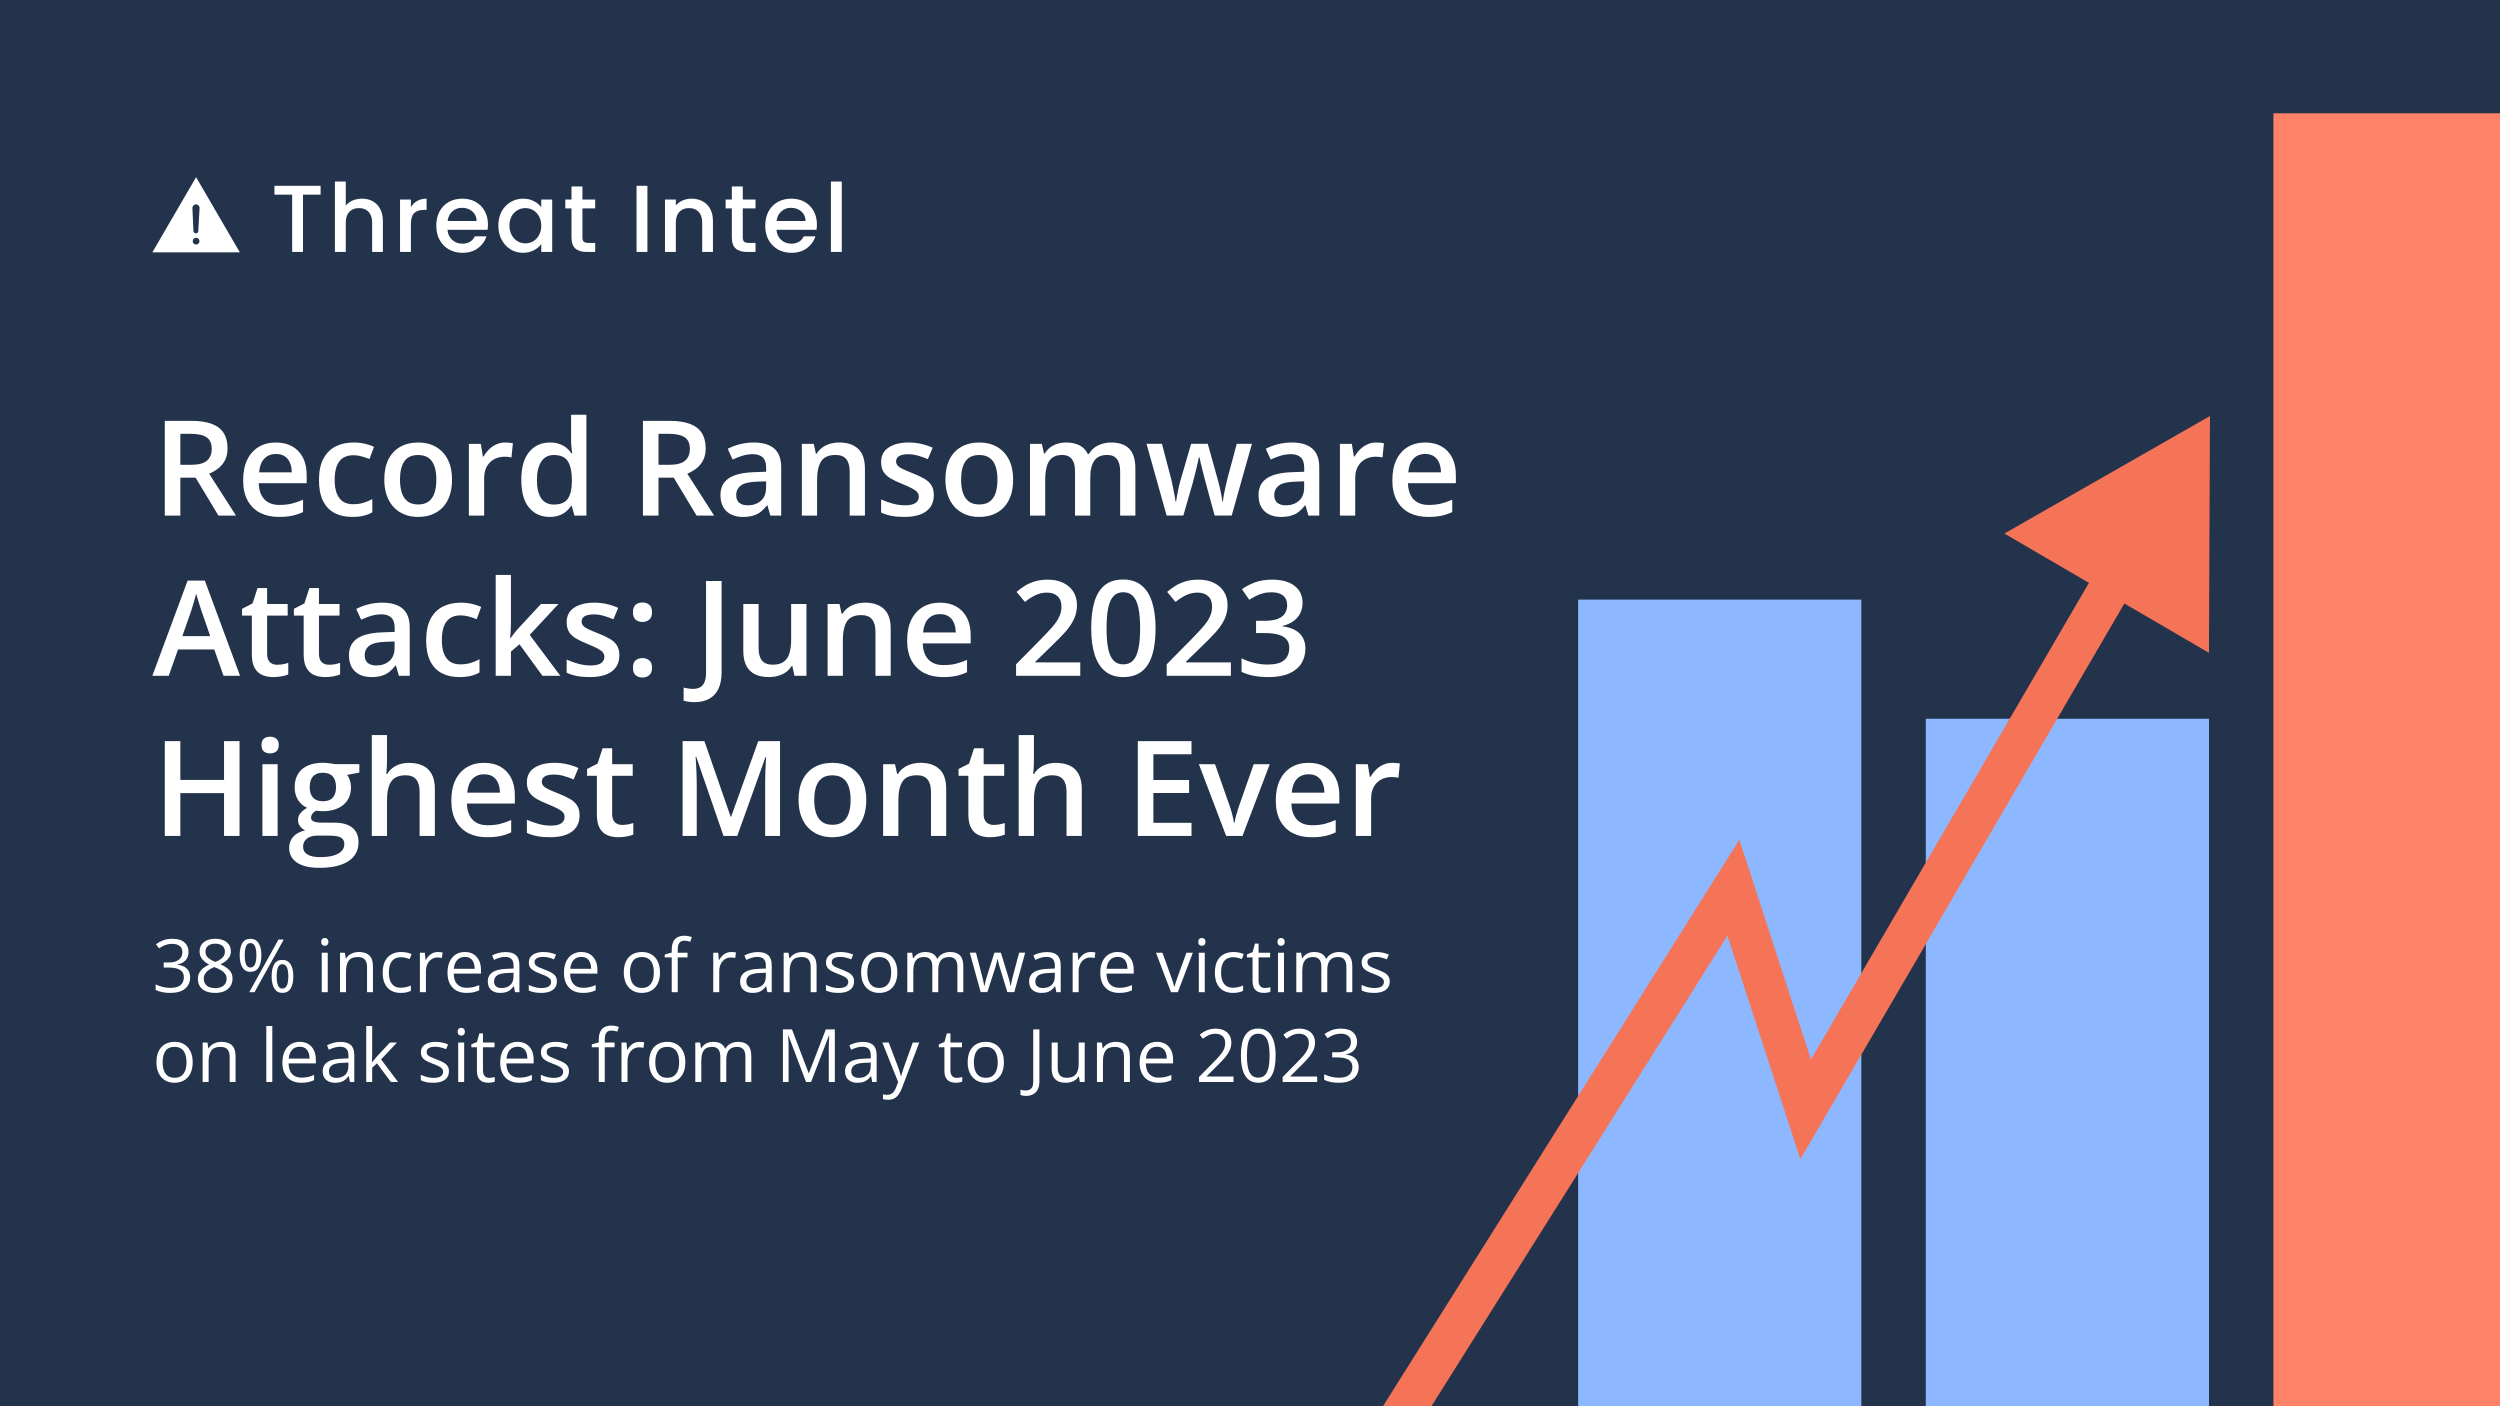
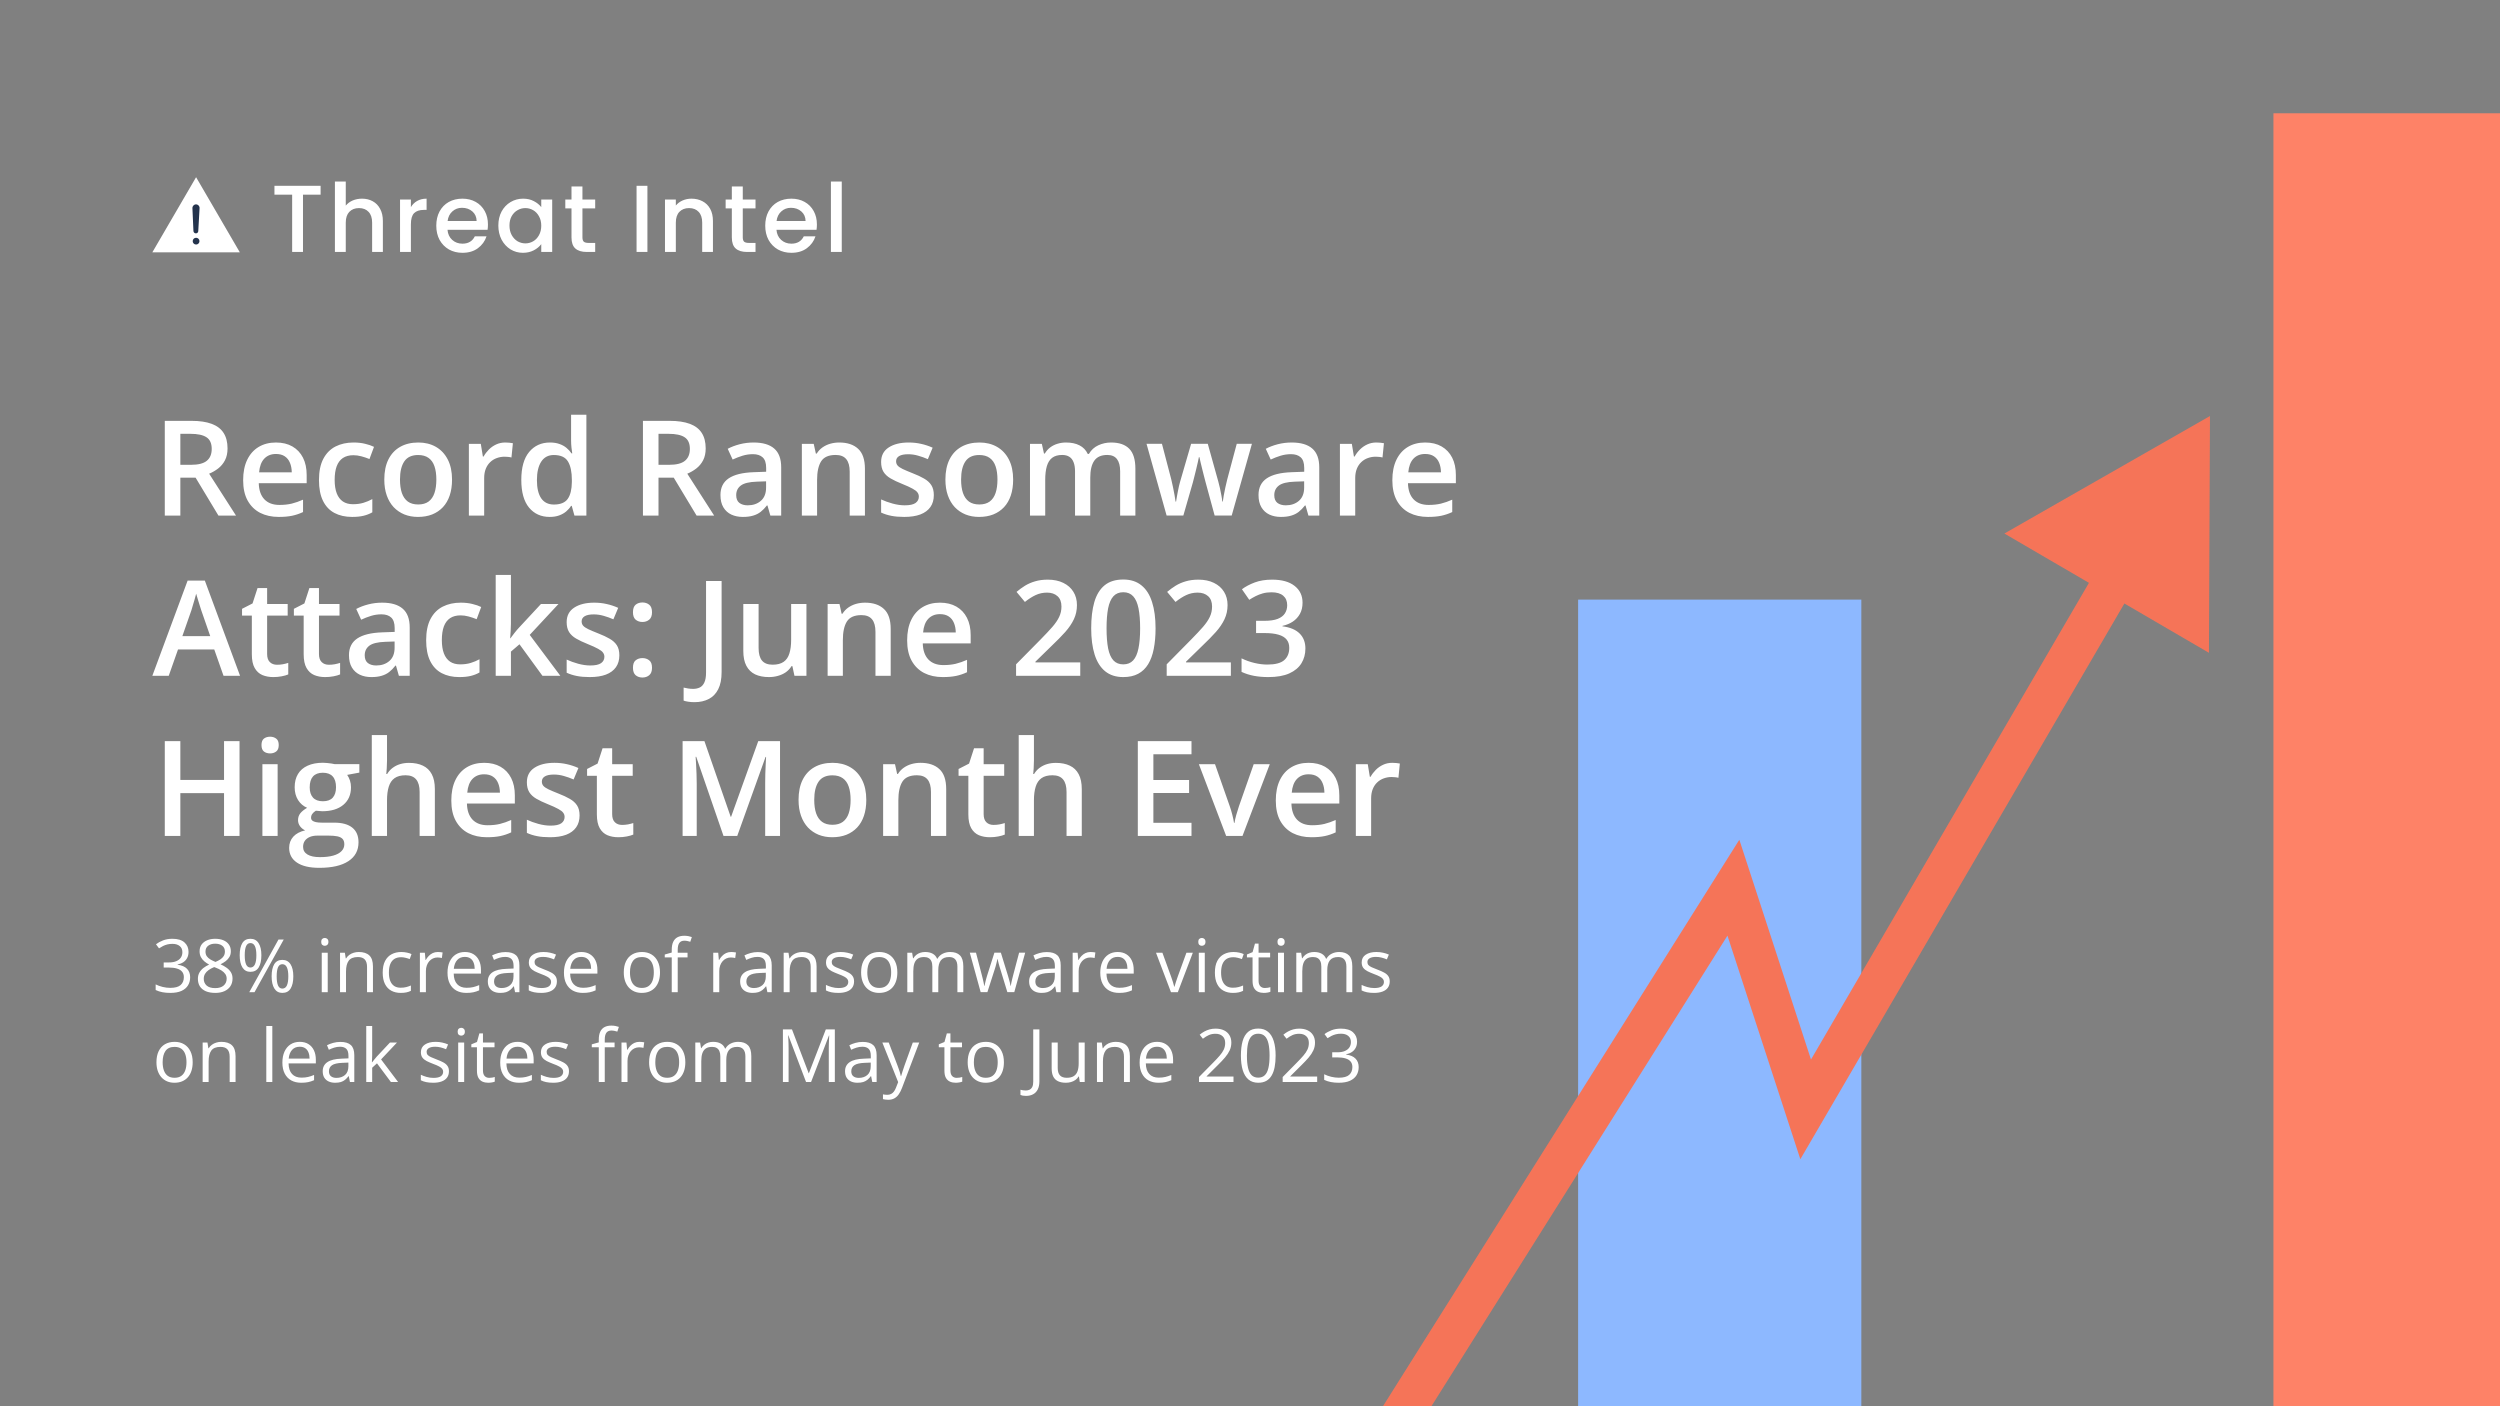
<svg xmlns="http://www.w3.org/2000/svg" width="1280" height="720" viewBox="0 0 1280 720" fill="none">
  <rect x="0" y="0" width="1280" height="720" fill="#808080" stroke="none" />
  <g clip-path="url(#clip0_47_12)">
-     <rect width="1280" height="720" fill="#23334C" />
    <rect x="1164" y="58" width="145" height="685" fill="#FE8267" />
-     <rect x="986" y="368" width="145" height="460" fill="#8DB8FF" />
    <rect x="808" y="307" width="145" height="622" fill="#8DB8FF" />
    <path d="M164.146 95.139V99.67H155.133V129H149.579V99.67H140.516V95.139H164.146ZM185.362 101.716C187.408 101.716 189.227 102.155 190.819 103.032C192.443 103.909 193.71 105.208 194.619 106.929C195.561 108.651 196.032 110.729 196.032 113.166V129H190.527V113.994C190.527 111.59 189.926 109.755 188.724 108.488C187.522 107.189 185.882 106.539 183.803 106.539C181.724 106.539 180.068 107.189 178.833 108.488C177.632 109.755 177.031 111.59 177.031 113.994V129H171.476V92.946H177.031V105.273C177.973 104.136 179.158 103.259 180.587 102.642C182.049 102.025 183.641 101.716 185.362 101.716ZM210.376 106.052C211.188 104.688 212.26 103.632 213.592 102.885C214.956 102.106 216.564 101.716 218.415 101.716V107.465H217.002C214.826 107.465 213.17 108.017 212.033 109.122C210.928 110.226 210.376 112.142 210.376 114.871V129H204.822V102.155H210.376V106.052ZM249.83 114.92C249.83 115.926 249.765 116.836 249.635 117.648H229.124C229.286 119.792 230.082 121.513 231.511 122.812C232.94 124.112 234.694 124.761 236.773 124.761C239.761 124.761 241.872 123.511 243.107 121.01H249.099C248.287 123.478 246.81 125.508 244.666 127.1C242.555 128.659 239.924 129.438 236.773 129.438C234.207 129.438 231.901 128.87 229.855 127.733C227.841 126.564 226.249 124.94 225.08 122.861C223.943 120.75 223.375 118.314 223.375 115.553C223.375 112.792 223.927 110.372 225.031 108.293C226.168 106.182 227.743 104.558 229.757 103.421C231.803 102.284 234.142 101.716 236.773 101.716C239.306 101.716 241.564 102.268 243.545 103.373C245.527 104.477 247.069 106.036 248.174 108.05C249.278 110.031 249.83 112.321 249.83 114.92ZM244.032 113.166C244 111.119 243.269 109.479 241.84 108.245C240.411 107.01 238.641 106.393 236.529 106.393C234.613 106.393 232.973 107.01 231.608 108.245C230.244 109.447 229.432 111.087 229.172 113.166H244.032ZM255.15 115.455C255.15 112.76 255.702 110.372 256.807 108.293C257.943 106.215 259.47 104.607 261.386 103.47C263.335 102.301 265.479 101.716 267.818 101.716C269.929 101.716 271.764 102.138 273.323 102.983C274.915 103.795 276.181 104.818 277.123 106.052V102.155H282.726V129H277.123V125.005C276.181 126.272 274.898 127.327 273.274 128.172C271.65 129.016 269.799 129.438 267.72 129.438C265.414 129.438 263.303 128.854 261.386 127.685C259.47 126.483 257.943 124.826 256.807 122.715C255.702 120.571 255.15 118.151 255.15 115.455ZM277.123 115.553C277.123 113.702 276.734 112.094 275.954 110.729C275.207 109.365 274.216 108.326 272.982 107.611C271.748 106.897 270.416 106.539 268.987 106.539C267.558 106.539 266.226 106.897 264.992 107.611C263.757 108.293 262.751 109.317 261.971 110.681C261.224 112.012 260.85 113.604 260.85 115.455C260.85 117.307 261.224 118.931 261.971 120.328C262.751 121.724 263.757 122.796 264.992 123.543C266.258 124.258 267.59 124.615 268.987 124.615C270.416 124.615 271.748 124.258 272.982 123.543C274.216 122.829 275.207 121.789 275.954 120.425C276.734 119.028 277.123 117.404 277.123 115.553ZM298.207 106.686V121.546C298.207 122.553 298.434 123.283 298.889 123.738C299.376 124.16 300.188 124.371 301.325 124.371H304.735V129H300.35C297.849 129 295.933 128.415 294.601 127.246C293.27 126.077 292.604 124.177 292.604 121.546V106.686H289.437V102.155H292.604V95.48H298.207V102.155H304.735V106.686H298.207ZM331.475 95.139V129H325.921V95.139H331.475ZM354.017 101.716C356.129 101.716 358.013 102.155 359.669 103.032C361.358 103.909 362.674 105.208 363.616 106.929C364.557 108.651 365.028 110.729 365.028 113.166V129H359.523V113.994C359.523 111.59 358.922 109.755 357.72 108.488C356.518 107.189 354.878 106.539 352.799 106.539C350.721 106.539 349.064 107.189 347.83 108.488C346.628 109.755 346.027 111.59 346.027 113.994V129H340.473V102.155H346.027V105.224C346.937 104.12 348.09 103.259 349.486 102.642C350.915 102.025 352.426 101.716 354.017 101.716ZM380.298 106.686V121.546C380.298 122.553 380.526 123.283 380.98 123.738C381.468 124.16 382.28 124.371 383.417 124.371H386.827V129H382.442C379.941 129 378.025 128.415 376.693 127.246C375.361 126.077 374.695 124.177 374.695 121.546V106.686H371.529V102.155H374.695V95.48H380.298V102.155H386.827V106.686H380.298ZM418.256 114.92C418.256 115.926 418.191 116.836 418.061 117.648H397.549C397.712 119.792 398.507 121.513 399.937 122.812C401.366 124.112 403.12 124.761 405.198 124.761C408.187 124.761 410.298 123.511 411.532 121.01H417.525C416.713 123.478 415.235 125.508 413.091 127.1C410.98 128.659 408.349 129.438 405.198 129.438C402.632 129.438 400.326 128.87 398.28 127.733C396.266 126.564 394.675 124.94 393.505 122.861C392.368 120.75 391.8 118.314 391.8 115.553C391.8 112.792 392.352 110.372 393.457 108.293C394.593 106.182 396.169 104.558 398.183 103.421C400.229 102.284 402.567 101.716 405.198 101.716C407.732 101.716 409.989 102.268 411.971 103.373C413.952 104.477 415.495 106.036 416.599 108.05C417.704 110.031 418.256 112.321 418.256 114.92ZM412.458 113.166C412.425 111.119 411.695 109.479 410.265 108.245C408.836 107.01 407.066 106.393 404.955 106.393C403.038 106.393 401.398 107.01 400.034 108.245C398.67 109.447 397.858 111.087 397.598 113.166H412.458ZM430.981 92.946V129H425.427V92.946H430.981Z" fill="white" />
    <path d="M78 129.187L100.395 90.723L122.789 129.187H78Z" fill="white" />
    <path d="M100.395 125.205C101.352 125.205 102.128 124.429 102.128 123.472C102.128 122.514 101.352 121.738 100.395 121.738C99.437 121.738 98.661 122.514 98.661 123.472C98.661 124.429 99.437 125.205 100.395 125.205Z" fill="#23334C" />
-     <path d="M100.301 119.489C99.598 119.489 99.036 118.927 99.036 118.224L98.52 106.605C98.474 105.528 99.317 104.638 100.348 104.638C101.425 104.638 102.268 105.528 102.175 106.605L101.519 118.177C101.566 118.927 101.003 119.489 100.301 119.489Z" fill="#23334C" />
+     <path d="M100.301 119.489C99.598 119.489 99.036 118.927 99.036 118.224L98.52 106.605C98.474 105.528 99.317 104.638 100.348 104.638C101.425 104.638 102.268 105.528 102.175 106.605L101.519 118.177C101.566 118.927 101.003 119.489 100.301 119.489" fill="#23334C" />
    <path d="M887.5 454.5L897.483 451.246L890.54 429.949L878.613 448.909L887.5 454.5ZM924.5 568L914.517 571.254L921.775 593.518L933.571 573.289L924.5 568ZM1131.5 213L1026.24 273.17L1130.98 334.242L1131.5 213ZM714.888 748.591L896.387 460.091L878.613 448.909L697.112 737.409L714.888 748.591ZM877.517 457.754L914.517 571.254L934.483 564.746L897.483 451.246L877.517 457.754ZM933.571 573.289L1092.97 299.924L1074.83 289.346L915.429 562.711L933.571 573.289Z" fill="#F57458" />
    <path d="M98.013 215.477C102.195 215.477 105.647 215.986 108.368 217.004C111.112 218.022 113.147 219.571 114.475 221.651C115.825 223.731 116.499 226.375 116.499 229.583C116.499 231.972 116.057 234.008 115.172 235.69C114.287 237.371 113.125 238.765 111.687 239.872C110.249 240.978 108.711 241.863 107.074 242.527L120.847 264H111.853L100.137 244.551H92.338V264H84.372V215.477H98.013ZM97.482 222.115H92.338V237.98H97.847C101.542 237.98 104.219 237.294 105.879 235.922C107.56 234.55 108.401 232.526 108.401 229.848C108.401 227.038 107.505 225.047 105.713 223.874C103.943 222.702 101.199 222.115 97.482 222.115ZM141.284 226.563C144.558 226.563 147.368 227.238 149.714 228.587C152.059 229.937 153.862 231.851 155.124 234.329C156.385 236.807 157.015 239.772 157.015 243.224V247.405H132.489C132.577 250.968 133.529 253.711 135.343 255.636C137.179 257.561 139.746 258.524 143.043 258.524C145.388 258.524 147.49 258.303 149.349 257.86C151.229 257.395 153.165 256.721 155.157 255.835V262.175C153.32 263.038 151.451 263.668 149.548 264.066C147.645 264.465 145.366 264.664 142.711 264.664C139.104 264.664 135.929 263.967 133.186 262.573C130.464 261.157 128.329 259.055 126.78 256.267C125.253 253.479 124.49 250.016 124.49 245.879C124.49 241.763 125.187 238.267 126.581 235.391C127.975 232.515 129.933 230.324 132.455 228.82C134.978 227.315 137.921 226.563 141.284 226.563ZM141.284 232.437C138.828 232.437 136.836 233.234 135.31 234.827C133.805 236.42 132.92 238.754 132.655 241.83H149.382C149.36 239.993 149.05 238.367 148.453 236.951C147.877 235.535 146.992 234.428 145.797 233.632C144.625 232.835 143.12 232.437 141.284 232.437ZM180.273 264.664C176.799 264.664 173.79 263.989 171.246 262.639C168.701 261.29 166.743 259.221 165.371 256.433C163.999 253.645 163.313 250.105 163.313 245.812C163.313 241.343 164.066 237.692 165.57 234.86C167.075 232.028 169.155 229.937 171.81 228.587C174.487 227.238 177.551 226.563 181.003 226.563C183.194 226.563 185.174 226.784 186.944 227.226C188.736 227.647 190.252 228.167 191.491 228.786L189.168 235.026C187.818 234.473 186.435 234.008 185.019 233.632C183.603 233.256 182.242 233.068 180.937 233.068C178.791 233.068 176.998 233.543 175.56 234.495C174.144 235.446 173.082 236.862 172.374 238.743C171.688 240.624 171.345 242.958 171.345 245.746C171.345 248.445 171.699 250.724 172.407 252.583C173.115 254.419 174.166 255.813 175.56 256.765C176.954 257.694 178.669 258.159 180.704 258.159C182.718 258.159 184.521 257.915 186.114 257.429C187.707 256.942 189.212 256.311 190.628 255.537V262.307C189.234 263.104 187.741 263.69 186.147 264.066C184.554 264.465 182.596 264.664 180.273 264.664ZM231.443 245.547C231.443 248.6 231.044 251.311 230.248 253.678C229.451 256.046 228.29 258.048 226.763 259.685C225.236 261.301 223.4 262.54 221.254 263.403C219.107 264.243 216.685 264.664 213.985 264.664C211.463 264.664 209.151 264.243 207.049 263.403C204.947 262.54 203.121 261.301 201.572 259.685C200.046 258.048 198.862 256.046 198.021 253.678C197.18 251.311 196.76 248.6 196.76 245.547C196.76 241.498 197.457 238.068 198.851 235.258C200.267 232.426 202.28 230.269 204.891 228.786C207.502 227.304 210.611 226.563 214.217 226.563C217.603 226.563 220.59 227.304 223.179 228.786C225.767 230.269 227.792 232.426 229.252 235.258C230.712 238.09 231.443 241.52 231.443 245.547ZM204.792 245.547C204.792 248.224 205.113 250.514 205.754 252.417C206.418 254.32 207.436 255.78 208.808 256.798C210.179 257.794 211.95 258.291 214.118 258.291C216.286 258.291 218.056 257.794 219.428 256.798C220.8 255.78 221.807 254.32 222.448 252.417C223.09 250.514 223.411 248.224 223.411 245.547C223.411 242.87 223.09 240.602 222.448 238.743C221.807 236.862 220.8 235.435 219.428 234.462C218.056 233.466 216.275 232.968 214.085 232.968C210.854 232.968 208.498 234.052 207.015 236.221C205.533 238.389 204.792 241.498 204.792 245.547ZM258.683 226.563C259.302 226.563 259.977 226.596 260.707 226.662C261.438 226.729 262.068 226.817 262.599 226.928L261.869 234.229C261.404 234.097 260.829 233.997 260.143 233.931C259.479 233.864 258.882 233.831 258.351 233.831C256.957 233.831 255.63 234.063 254.368 234.528C253.107 234.971 251.99 235.656 251.016 236.586C250.043 237.493 249.279 238.632 248.726 240.004C248.173 241.376 247.896 242.969 247.896 244.783V264H240.064V227.26H246.171L247.233 233.732H247.598C248.328 232.426 249.235 231.231 250.319 230.147C251.403 229.063 252.643 228.2 254.036 227.558C255.453 226.895 257.001 226.563 258.683 226.563ZM281.41 264.664C277.029 264.664 273.511 263.071 270.855 259.885C268.222 256.676 266.906 251.952 266.906 245.713C266.906 239.407 268.245 234.639 270.922 231.408C273.621 228.178 277.172 226.563 281.575 226.563C283.434 226.563 285.06 226.817 286.454 227.326C287.848 227.813 289.043 228.477 290.039 229.317C291.057 230.158 291.919 231.099 292.627 232.138H292.993C292.882 231.453 292.749 230.468 292.594 229.185C292.462 227.879 292.395 226.673 292.395 225.567V212.358H300.228V264H294.121L292.727 258.988H292.395C291.731 260.05 290.891 261.013 289.873 261.876C288.877 262.717 287.682 263.392 286.288 263.9C284.917 264.409 283.29 264.664 281.41 264.664ZM283.6 258.325C286.941 258.325 289.297 257.362 290.669 255.437C292.041 253.512 292.749 250.625 292.793 246.775V245.746C292.793 241.631 292.13 238.478 290.802 236.287C289.474 234.074 287.052 232.968 283.534 232.968C280.724 232.968 278.577 234.108 277.095 236.387C275.635 238.644 274.904 241.796 274.904 245.846C274.904 249.895 275.635 252.992 277.095 255.139C278.577 257.263 280.746 258.325 283.6 258.325ZM342.827 215.477C347.009 215.477 350.46 215.986 353.182 217.004C355.925 218.022 357.961 219.571 359.288 221.651C360.638 223.731 361.313 226.375 361.313 229.583C361.313 231.972 360.87 234.008 359.985 235.69C359.1 237.371 357.939 238.765 356.501 239.872C355.062 240.978 353.525 241.863 351.887 242.527L365.661 264H356.667L344.951 244.551H337.151V264H329.186V215.477H342.827ZM342.296 222.115H337.151V237.98H342.661C346.356 237.98 349.033 237.294 350.692 235.922C352.374 234.55 353.215 232.526 353.215 229.848C353.215 227.038 352.319 225.047 350.527 223.874C348.756 222.702 346.013 222.115 342.296 222.115ZM385.865 226.563C390.511 226.563 394.018 227.592 396.386 229.649C398.776 231.707 399.97 234.915 399.97 239.274V264H394.428L392.934 258.789H392.669C391.629 260.117 390.556 261.212 389.449 262.075C388.343 262.938 387.06 263.58 385.6 264C384.161 264.443 382.402 264.664 380.322 264.664C378.132 264.664 376.174 264.266 374.448 263.469C372.722 262.65 371.361 261.411 370.366 259.752C369.37 258.092 368.872 255.99 368.872 253.446C368.872 249.662 370.277 246.819 373.087 244.916C375.919 243.013 380.19 241.962 385.898 241.763L392.271 241.531V239.606C392.271 237.061 391.673 235.247 390.478 234.163C389.306 233.079 387.646 232.537 385.5 232.537C383.663 232.537 381.882 232.802 380.156 233.333C378.431 233.864 376.749 234.517 375.112 235.291L372.589 229.782C374.382 228.831 376.417 228.056 378.696 227.459C380.997 226.861 383.387 226.563 385.865 226.563ZM392.237 246.443L387.491 246.609C383.597 246.742 380.865 247.405 379.294 248.6C377.723 249.795 376.937 251.432 376.937 253.512C376.937 255.327 377.479 256.654 378.563 257.495C379.648 258.314 381.075 258.723 382.845 258.723C385.544 258.723 387.779 257.96 389.549 256.433C391.341 254.884 392.237 252.616 392.237 249.629V246.443ZM429.7 226.563C433.837 226.563 437.057 227.636 439.358 229.782C441.681 231.906 442.843 235.325 442.843 240.037V264H435.043V241.498C435.043 238.644 434.457 236.508 433.284 235.092C432.112 233.654 430.297 232.935 427.841 232.935C424.279 232.935 421.801 234.03 420.407 236.221C419.035 238.411 418.349 241.586 418.349 245.746V264H410.55V227.26H416.623L417.719 232.238H418.15C418.947 230.955 419.931 229.904 421.104 229.085C422.299 228.244 423.626 227.614 425.087 227.193C426.569 226.773 428.107 226.563 429.7 226.563ZM478.115 253.512C478.115 255.924 477.529 257.96 476.356 259.619C475.183 261.278 473.468 262.54 471.212 263.403C468.977 264.243 466.233 264.664 462.981 264.664C460.414 264.664 458.201 264.476 456.343 264.1C454.506 263.746 452.769 263.192 451.132 262.44V255.703C452.88 256.521 454.838 257.229 457.007 257.827C459.197 258.424 461.266 258.723 463.213 258.723C465.78 258.723 467.627 258.325 468.756 257.528C469.884 256.709 470.448 255.625 470.448 254.276C470.448 253.479 470.216 252.771 469.751 252.151C469.309 251.51 468.468 250.857 467.229 250.193C466.012 249.507 464.22 248.689 461.852 247.737C459.529 246.808 457.571 245.879 455.978 244.949C454.385 244.02 453.179 242.903 452.36 241.597C451.541 240.27 451.132 238.577 451.132 236.519C451.132 233.267 452.415 230.8 454.982 229.118C457.571 227.415 460.989 226.563 465.237 226.563C467.494 226.563 469.618 226.795 471.61 227.26C473.623 227.702 475.592 228.355 477.517 229.218L475.061 235.092C473.402 234.362 471.731 233.765 470.05 233.3C468.39 232.813 466.698 232.57 464.972 232.57C462.958 232.57 461.421 232.88 460.359 233.499C459.319 234.119 458.799 235.004 458.799 236.154C458.799 237.017 459.053 237.747 459.562 238.345C460.071 238.942 460.945 239.54 462.184 240.137C463.445 240.734 465.193 241.476 467.428 242.361C469.618 243.201 471.51 244.087 473.103 245.016C474.719 245.923 475.958 247.04 476.82 248.368C477.683 249.695 478.115 251.41 478.115 253.512ZM518.73 245.547C518.73 248.6 518.332 251.311 517.536 253.678C516.739 256.046 515.577 258.048 514.051 259.685C512.524 261.301 510.688 262.54 508.541 263.403C506.395 264.243 503.972 264.664 501.273 264.664C498.751 264.664 496.438 264.243 494.336 263.403C492.234 262.54 490.409 261.301 488.86 259.685C487.333 258.048 486.15 256.046 485.309 253.678C484.468 251.311 484.048 248.6 484.048 245.547C484.048 241.498 484.745 238.068 486.139 235.258C487.555 232.426 489.568 230.269 492.179 228.786C494.79 227.304 497.899 226.563 501.505 226.563C504.891 226.563 507.878 227.304 510.466 228.786C513.055 230.269 515.08 232.426 516.54 235.258C518 238.09 518.73 241.52 518.73 245.547ZM492.08 245.547C492.08 248.224 492.4 250.514 493.042 252.417C493.706 254.32 494.724 255.78 496.095 256.798C497.467 257.794 499.237 258.291 501.406 258.291C503.574 258.291 505.344 257.794 506.716 256.798C508.088 255.78 509.094 254.32 509.736 252.417C510.378 250.514 510.699 248.224 510.699 245.547C510.699 242.87 510.378 240.602 509.736 238.743C509.094 236.862 508.088 235.435 506.716 234.462C505.344 233.466 503.563 232.968 501.372 232.968C498.142 232.968 495.786 234.052 494.303 236.221C492.821 238.389 492.08 241.498 492.08 245.547ZM568.871 226.563C572.987 226.563 576.084 227.625 578.164 229.749C580.266 231.873 581.317 235.28 581.317 239.971V264H573.518V241.365C573.518 238.577 572.976 236.475 571.891 235.059C570.807 233.643 569.159 232.935 566.946 232.935C563.849 232.935 561.614 233.931 560.242 235.922C558.892 237.891 558.217 240.757 558.217 244.518V264H550.418V241.365C550.418 239.506 550.175 237.958 549.688 236.719C549.223 235.457 548.504 234.517 547.531 233.897C546.557 233.256 545.329 232.935 543.847 232.935C541.7 232.935 539.986 233.422 538.702 234.395C537.441 235.369 536.534 236.807 535.981 238.71C535.428 240.591 535.151 242.903 535.151 245.646V264H527.352V227.26H533.425L534.52 232.205H534.952C535.704 230.922 536.633 229.871 537.74 229.052C538.868 228.211 540.118 227.592 541.49 227.193C542.862 226.773 544.289 226.563 545.772 226.563C548.515 226.563 550.827 227.049 552.708 228.023C554.589 228.974 555.994 230.435 556.923 232.404H557.521C558.671 230.413 560.275 228.941 562.333 227.99C564.391 227.038 566.57 226.563 568.871 226.563ZM621.899 263.967L617.253 246.874C617.032 246.034 616.766 245.016 616.456 243.821C616.147 242.626 615.837 241.398 615.527 240.137C615.217 238.854 614.93 237.67 614.664 236.586C614.421 235.502 614.233 234.661 614.1 234.063H613.835C613.724 234.661 613.547 235.502 613.303 236.586C613.06 237.67 612.784 238.854 612.474 240.137C612.164 241.42 611.854 242.67 611.544 243.887C611.257 245.104 610.991 246.144 610.748 247.007L605.869 263.967H597.306L587.018 227.226H594.917L599.696 245.48C600.006 246.72 600.304 248.058 600.592 249.496C600.902 250.935 601.167 252.306 601.389 253.612C601.61 254.917 601.776 255.99 601.886 256.831H602.152C602.24 256.234 602.362 255.481 602.517 254.574C602.672 253.645 602.849 252.683 603.048 251.687C603.247 250.669 603.446 249.718 603.645 248.833C603.845 247.925 604.033 247.195 604.21 246.642L609.852 227.226H618.381L623.791 246.642C624.035 247.483 624.3 248.545 624.588 249.828C624.875 251.089 625.13 252.362 625.351 253.645C625.595 254.906 625.749 255.957 625.816 256.798H626.081C626.17 256.046 626.325 255.028 626.546 253.745C626.789 252.439 627.066 251.056 627.376 249.596C627.685 248.113 628.006 246.742 628.338 245.48L633.217 227.226H640.983L630.628 263.967H621.899ZM661.353 226.563C666 226.563 669.507 227.592 671.874 229.649C674.264 231.707 675.459 234.915 675.459 239.274V264H669.916L668.423 258.789H668.157C667.117 260.117 666.044 261.212 664.938 262.075C663.832 262.938 662.548 263.58 661.088 264C659.65 264.443 657.891 264.664 655.811 264.664C653.62 264.664 651.662 264.266 649.936 263.469C648.21 262.65 646.85 261.411 645.854 259.752C644.858 258.092 644.361 255.99 644.361 253.446C644.361 249.662 645.766 246.819 648.576 244.916C651.408 243.013 655.678 241.962 661.387 241.763L667.759 241.531V239.606C667.759 237.061 667.161 235.247 665.967 234.163C664.794 233.079 663.135 232.537 660.988 232.537C659.152 232.537 657.371 232.802 655.645 233.333C653.919 233.864 652.237 234.517 650.6 235.291L648.078 229.782C649.87 228.831 651.906 228.056 654.185 227.459C656.486 226.861 658.875 226.563 661.353 226.563ZM667.726 246.443L662.98 246.609C659.085 246.742 656.353 247.405 654.782 248.6C653.211 249.795 652.426 251.432 652.426 253.512C652.426 255.327 652.968 256.654 654.052 257.495C655.136 258.314 656.563 258.723 658.333 258.723C661.033 258.723 663.267 257.96 665.037 256.433C666.83 254.884 667.726 252.616 667.726 249.629V246.443ZM704.657 226.563C705.277 226.563 705.952 226.596 706.682 226.662C707.412 226.729 708.043 226.817 708.574 226.928L707.843 234.229C707.379 234.097 706.803 233.997 706.118 233.931C705.454 233.864 704.856 233.831 704.325 233.831C702.931 233.831 701.604 234.063 700.343 234.528C699.081 234.971 697.964 235.656 696.991 236.586C696.017 237.493 695.254 238.632 694.7 240.004C694.147 241.376 693.871 242.969 693.871 244.783V264H686.038V227.26H692.145L693.207 233.732H693.572C694.302 232.426 695.209 231.231 696.294 230.147C697.378 229.063 698.617 228.2 700.011 227.558C701.427 226.895 702.976 226.563 704.657 226.563ZM729.674 226.563C732.949 226.563 735.759 227.238 738.104 228.587C740.449 229.937 742.253 231.851 743.514 234.329C744.775 236.807 745.405 239.772 745.405 243.224V247.405H720.879C720.967 250.968 721.919 253.711 723.733 255.636C725.569 257.561 728.136 258.524 731.433 258.524C733.778 258.524 735.88 258.303 737.739 257.86C739.62 257.395 741.556 256.721 743.547 255.835V262.175C741.71 263.038 739.841 263.668 737.938 264.066C736.035 264.465 733.756 264.664 731.101 264.664C727.494 264.664 724.319 263.967 721.576 262.573C718.854 261.157 716.719 259.055 715.17 256.267C713.644 253.479 712.88 250.016 712.88 245.879C712.88 241.763 713.577 238.267 714.971 235.391C716.365 232.515 718.323 230.324 720.846 228.82C723.368 227.315 726.311 226.563 729.674 226.563ZM729.674 232.437C727.218 232.437 725.227 233.234 723.7 234.827C722.195 236.42 721.31 238.754 721.045 241.83H737.772C737.75 239.993 737.44 238.367 736.843 236.951C736.267 235.535 735.382 234.428 734.188 233.632C733.015 232.835 731.51 232.437 729.674 232.437ZM114.442 346L109.696 332.525H91.143L86.397 346H78L96.055 297.278H104.883L122.905 346H114.442ZM107.638 325.688L103.025 312.413C102.848 311.837 102.593 311.03 102.261 309.99C101.929 308.928 101.597 307.855 101.266 306.77C100.934 305.664 100.657 304.735 100.436 303.983C100.215 304.89 99.938 305.908 99.606 307.036C99.296 308.142 98.987 309.182 98.677 310.156C98.389 311.129 98.168 311.882 98.013 312.413L93.367 325.688H107.638ZM141.848 340.358C142.866 340.358 143.872 340.269 144.868 340.092C145.864 339.893 146.771 339.661 147.59 339.395V345.303C146.727 345.679 145.609 346 144.238 346.266C142.866 346.531 141.439 346.664 139.956 346.664C137.876 346.664 136.007 346.321 134.347 345.635C132.688 344.927 131.371 343.721 130.398 342.017C129.424 340.314 128.937 337.957 128.937 334.948V315.2H123.926V311.716L129.302 308.961L131.858 301.095H136.77V309.26H147.291V315.2H136.77V334.848C136.77 336.707 137.235 338.09 138.164 338.997C139.093 339.904 140.321 340.358 141.848 340.358ZM168.391 340.358C169.409 340.358 170.416 340.269 171.411 340.092C172.407 339.893 173.314 339.661 174.133 339.395V345.303C173.27 345.679 172.153 346 170.781 346.266C169.409 346.531 167.982 346.664 166.499 346.664C164.42 346.664 162.55 346.321 160.891 345.635C159.231 344.927 157.915 343.721 156.941 342.017C155.967 340.314 155.481 337.957 155.481 334.948V315.2H150.469V311.716L155.846 308.961L158.401 301.095H163.313V309.26H173.834V315.2H163.313V334.848C163.313 336.707 163.778 338.09 164.707 338.997C165.637 339.904 166.865 340.358 168.391 340.358ZM195.665 308.563C200.311 308.563 203.818 309.592 206.186 311.649C208.575 313.707 209.77 316.915 209.77 321.274V346H204.228L202.734 340.789H202.469C201.429 342.117 200.355 343.212 199.249 344.075C198.143 344.938 196.86 345.58 195.399 346C193.961 346.443 192.202 346.664 190.122 346.664C187.932 346.664 185.974 346.266 184.248 345.469C182.522 344.65 181.161 343.411 180.165 341.752C179.17 340.092 178.672 337.99 178.672 335.446C178.672 331.662 180.077 328.819 182.887 326.916C185.719 325.013 189.989 323.962 195.698 323.763L202.07 323.531V321.606C202.07 319.061 201.473 317.247 200.278 316.163C199.105 315.079 197.446 314.537 195.3 314.537C193.463 314.537 191.682 314.802 189.956 315.333C188.23 315.864 186.549 316.517 184.911 317.291L182.389 311.782C184.181 310.831 186.217 310.056 188.496 309.459C190.797 308.861 193.187 308.563 195.665 308.563ZM202.037 328.443L197.291 328.609C193.397 328.742 190.664 329.405 189.093 330.6C187.522 331.795 186.737 333.432 186.737 335.512C186.737 337.327 187.279 338.654 188.363 339.495C189.447 340.314 190.874 340.723 192.645 340.723C195.344 340.723 197.579 339.96 199.349 338.433C201.141 336.884 202.037 334.616 202.037 331.629V328.443ZM235.152 346.664C231.678 346.664 228.669 345.989 226.124 344.639C223.58 343.29 221.622 341.221 220.25 338.433C218.878 335.645 218.192 332.105 218.192 327.812C218.192 323.343 218.944 319.692 220.449 316.86C221.954 314.028 224.033 311.937 226.689 310.587C229.366 309.238 232.43 308.563 235.882 308.563C238.072 308.563 240.053 308.784 241.823 309.226C243.615 309.647 245.131 310.167 246.37 310.786L244.047 317.026C242.697 316.473 241.314 316.008 239.898 315.632C238.482 315.256 237.121 315.068 235.816 315.068C233.669 315.068 231.877 315.543 230.439 316.495C229.023 317.446 227.961 318.862 227.253 320.743C226.567 322.624 226.224 324.958 226.224 327.746C226.224 330.445 226.578 332.724 227.286 334.583C227.994 336.419 229.045 337.813 230.439 338.765C231.833 339.694 233.548 340.159 235.583 340.159C237.597 340.159 239.4 339.915 240.993 339.429C242.586 338.942 244.091 338.311 245.507 337.537V344.307C244.113 345.104 242.619 345.69 241.026 346.066C239.433 346.465 237.475 346.664 235.152 346.664ZM261.596 294.358V319.316C261.596 320.444 261.551 321.683 261.463 323.033C261.374 324.361 261.286 325.611 261.197 326.783H261.363C261.939 326.009 262.624 325.102 263.421 324.062C264.24 323.022 265.014 322.115 265.744 321.34L276.962 309.26H285.923L271.22 325.058L286.886 346H277.726L265.977 329.87L261.596 333.62V346H253.796V294.358H261.596ZM317.113 335.512C317.113 337.924 316.527 339.96 315.354 341.619C314.181 343.278 312.467 344.54 310.21 345.403C307.975 346.243 305.231 346.664 301.979 346.664C299.412 346.664 297.2 346.476 295.341 346.1C293.505 345.746 291.768 345.192 290.13 344.44V337.703C291.878 338.521 293.836 339.229 296.005 339.827C298.195 340.424 300.264 340.723 302.211 340.723C304.778 340.723 306.625 340.325 307.754 339.528C308.882 338.709 309.446 337.625 309.446 336.276C309.446 335.479 309.214 334.771 308.749 334.151C308.307 333.51 307.466 332.857 306.227 332.193C305.01 331.507 303.218 330.689 300.85 329.737C298.527 328.808 296.569 327.879 294.976 326.949C293.383 326.02 292.177 324.903 291.358 323.597C290.54 322.27 290.13 320.577 290.13 318.519C290.13 315.267 291.414 312.8 293.98 311.118C296.569 309.415 299.987 308.563 304.236 308.563C306.493 308.563 308.617 308.795 310.608 309.26C312.621 309.702 314.591 310.355 316.516 311.218L314.06 317.092C312.4 316.362 310.73 315.765 309.048 315.3C307.389 314.813 305.696 314.57 303.97 314.57C301.957 314.57 300.419 314.88 299.357 315.499C298.317 316.119 297.797 317.004 297.797 318.154C297.797 319.017 298.051 319.747 298.56 320.345C299.069 320.942 299.943 321.54 301.182 322.137C302.443 322.734 304.191 323.476 306.426 324.361C308.617 325.201 310.508 326.087 312.102 327.016C313.717 327.923 314.956 329.04 315.819 330.368C316.682 331.695 317.113 333.41 317.113 335.512ZM324.075 341.885C324.075 340.07 324.539 338.798 325.469 338.068C326.42 337.316 327.571 336.939 328.92 336.939C330.27 336.939 331.421 337.316 332.372 338.068C333.346 338.798 333.832 340.07 333.832 341.885C333.832 343.655 333.346 344.938 332.372 345.734C331.421 346.509 330.27 346.896 328.92 346.896C327.571 346.896 326.42 346.509 325.469 345.734C324.539 344.938 324.075 343.655 324.075 341.885ZM324.075 313.475C324.075 311.638 324.539 310.344 325.469 309.592C326.42 308.839 327.571 308.463 328.92 308.463C330.27 308.463 331.421 308.839 332.372 309.592C333.346 310.344 333.832 311.638 333.832 313.475C333.832 315.223 333.346 316.495 332.372 317.291C331.421 318.066 330.27 318.453 328.92 318.453C327.571 318.453 326.42 318.066 325.469 317.291C324.539 316.495 324.075 315.223 324.075 313.475ZM355.589 359.508C354.372 359.508 353.31 359.431 352.402 359.276C351.473 359.143 350.677 358.955 350.013 358.711V352.04C350.721 352.217 351.484 352.372 352.303 352.505C353.122 352.638 353.995 352.704 354.925 352.704C356.142 352.704 357.248 352.472 358.244 352.007C359.239 351.543 360.025 350.702 360.6 349.485C361.198 348.268 361.496 346.553 361.496 344.341V297.477H369.462V344.075C369.462 347.682 368.886 350.613 367.736 352.87C366.585 355.149 364.97 356.82 362.89 357.882C360.81 358.966 358.376 359.508 355.589 359.508ZM412.898 309.26V346H406.758L405.696 341.055H405.265C404.49 342.316 403.506 343.367 402.311 344.208C401.116 345.026 399.789 345.635 398.328 346.033C396.868 346.454 395.33 346.664 393.715 346.664C390.949 346.664 388.582 346.199 386.612 345.27C384.665 344.318 383.172 342.858 382.132 340.889C381.092 338.92 380.572 336.375 380.572 333.255V309.26H388.405V331.795C388.405 334.649 388.98 336.784 390.13 338.201C391.303 339.617 393.118 340.325 395.574 340.325C397.941 340.325 399.822 339.838 401.216 338.864C402.61 337.891 403.594 336.453 404.169 334.55C404.767 332.647 405.066 330.313 405.066 327.547V309.26H412.898ZM442.893 308.563C447.031 308.563 450.25 309.636 452.551 311.782C454.875 313.906 456.036 317.325 456.036 322.037V346H448.237V323.498C448.237 320.644 447.65 318.508 446.478 317.092C445.305 315.654 443.491 314.935 441.035 314.935C437.472 314.935 434.994 316.03 433.6 318.221C432.228 320.411 431.543 323.586 431.543 327.746V346H423.743V309.26H429.817L430.912 314.238H431.343C432.14 312.955 433.125 311.904 434.297 311.085C435.492 310.244 436.82 309.614 438.28 309.193C439.762 308.773 441.3 308.563 442.893 308.563ZM481.252 308.563C484.527 308.563 487.337 309.238 489.682 310.587C492.027 311.937 493.831 313.851 495.092 316.329C496.353 318.807 496.984 321.772 496.984 325.224V329.405H472.457C472.545 332.968 473.497 335.711 475.311 337.636C477.147 339.561 479.714 340.524 483.011 340.524C485.356 340.524 487.458 340.303 489.317 339.86C491.198 339.395 493.134 338.721 495.125 337.835V344.175C493.288 345.038 491.419 345.668 489.516 346.066C487.613 346.465 485.334 346.664 482.679 346.664C479.072 346.664 475.897 345.967 473.154 344.573C470.432 343.157 468.297 341.055 466.748 338.267C465.222 335.479 464.458 332.016 464.458 327.879C464.458 323.763 465.155 320.267 466.549 317.391C467.943 314.515 469.901 312.324 472.424 310.82C474.946 309.315 477.889 308.563 481.252 308.563ZM481.252 314.437C478.796 314.437 476.805 315.234 475.278 316.827C473.773 318.42 472.888 320.754 472.623 323.83H489.35C489.328 321.993 489.018 320.367 488.421 318.951C487.845 317.535 486.96 316.428 485.766 315.632C484.593 314.835 483.088 314.437 481.252 314.437ZM553.09 346H520.233V340.126L532.812 327.381C535.246 324.903 537.248 322.768 538.819 320.975C540.39 319.161 541.552 317.446 542.304 315.831C543.078 314.216 543.466 312.457 543.466 310.554C543.466 308.209 542.791 306.439 541.441 305.244C540.091 304.027 538.31 303.418 536.098 303.418C533.996 303.418 532.049 303.839 530.256 304.68C528.486 305.498 526.65 306.671 524.747 308.198L520.466 303.053C521.815 301.903 523.253 300.852 524.78 299.9C526.329 298.949 528.055 298.197 529.958 297.643C531.86 297.068 534.029 296.781 536.463 296.781C539.538 296.781 542.193 297.334 544.428 298.44C546.663 299.524 548.378 301.04 549.572 302.987C550.789 304.934 551.398 307.202 551.398 309.791C551.398 312.402 550.878 314.813 549.838 317.026C548.798 319.238 547.316 321.429 545.391 323.597C543.466 325.744 541.176 328.078 538.52 330.6L530.124 338.798V339.163H553.09V346ZM591.648 321.706C591.648 325.622 591.338 329.129 590.719 332.227C590.122 335.302 589.17 337.913 587.865 340.059C586.559 342.205 584.856 343.843 582.754 344.971C580.652 346.1 578.107 346.664 575.12 346.664C571.381 346.664 568.294 345.679 565.86 343.71C563.426 341.719 561.623 338.864 560.45 335.147C559.278 331.408 558.691 326.927 558.691 321.706C558.691 316.484 559.222 312.014 560.285 308.297C561.369 304.558 563.117 301.693 565.528 299.701C567.94 297.71 571.137 296.714 575.12 296.714C578.881 296.714 581.979 297.71 584.413 299.701C586.869 301.67 588.683 304.525 589.856 308.264C591.051 311.981 591.648 316.462 591.648 321.706ZM566.557 321.706C566.557 325.799 566.823 329.217 567.354 331.961C567.907 334.705 568.814 336.762 570.075 338.134C571.337 339.484 573.018 340.159 575.12 340.159C577.222 340.159 578.904 339.484 580.165 338.134C581.426 336.784 582.333 334.738 582.886 331.994C583.462 329.251 583.749 325.821 583.749 321.706C583.749 317.634 583.473 314.227 582.92 311.483C582.366 308.74 581.459 306.682 580.198 305.31C578.937 303.916 577.244 303.219 575.12 303.219C572.996 303.219 571.303 303.916 570.042 305.31C568.803 306.682 567.907 308.74 567.354 311.483C566.823 314.227 566.557 317.634 566.557 321.706ZM630.206 346H597.349V340.126L609.927 327.381C612.361 324.903 614.364 322.768 615.935 320.975C617.506 319.161 618.667 317.446 619.42 315.831C620.194 314.216 620.581 312.457 620.581 310.554C620.581 308.209 619.906 306.439 618.557 305.244C617.207 304.027 615.426 303.418 613.213 303.418C611.111 303.418 609.164 303.839 607.372 304.68C605.602 305.498 603.765 306.671 601.863 308.198L597.581 303.053C598.931 301.903 600.369 300.852 601.896 299.9C603.445 298.949 605.17 298.197 607.073 297.643C608.976 297.068 611.144 296.781 613.578 296.781C616.654 296.781 619.309 297.334 621.544 298.44C623.778 299.524 625.493 301.04 626.688 302.987C627.905 304.934 628.513 307.202 628.513 309.791C628.513 312.402 627.993 314.813 626.954 317.026C625.914 319.238 624.431 321.429 622.506 323.597C620.581 325.744 618.291 328.078 615.636 330.6L607.239 338.798V339.163H630.206V346ZM666.905 308.563C666.905 310.753 666.463 312.656 665.578 314.271C664.693 315.886 663.476 317.214 661.927 318.254C660.4 319.272 658.63 320.002 656.617 320.444V320.677C660.489 321.163 663.409 322.38 665.379 324.327C667.37 326.275 668.366 328.852 668.366 332.061C668.366 334.871 667.691 337.382 666.341 339.594C664.991 341.785 662.923 343.511 660.135 344.772C657.347 346.033 653.762 346.664 649.381 346.664C646.748 346.664 644.303 346.454 642.047 346.033C639.812 345.613 637.688 344.938 635.674 344.009V337.072C637.732 338.09 639.922 338.875 642.246 339.429C644.569 339.982 646.771 340.258 648.85 340.258C652.899 340.258 655.787 339.506 657.513 338.001C659.239 336.475 660.101 334.373 660.101 331.695C660.101 329.97 659.648 328.554 658.741 327.447C657.856 326.341 656.473 325.511 654.592 324.958C652.733 324.405 650.333 324.128 647.39 324.128H643.109V317.856H647.423C650.233 317.856 652.49 317.524 654.194 316.86C655.898 316.174 657.126 315.234 657.878 314.039C658.652 312.844 659.039 311.45 659.039 309.857C659.039 307.777 658.365 306.162 657.015 305.011C655.665 303.839 653.663 303.252 651.008 303.252C649.37 303.252 647.877 303.44 646.527 303.817C645.2 304.193 643.972 304.668 642.843 305.244C641.715 305.819 640.642 306.439 639.624 307.102L635.873 301.693C637.71 300.321 639.9 299.159 642.445 298.208C644.989 297.256 647.954 296.781 651.34 296.781C656.318 296.781 660.157 297.854 662.856 300C665.556 302.124 666.905 304.978 666.905 308.563ZM122.639 428H114.707V406.095H92.338V428H84.372V379.477H92.338V399.325H114.707V379.477H122.639V428ZM142.147 391.26V428H134.347V391.26H142.147ZM138.297 377.187C139.491 377.187 140.52 377.508 141.383 378.15C142.268 378.792 142.711 379.898 142.711 381.469C142.711 383.018 142.268 384.124 141.383 384.788C140.52 385.429 139.491 385.75 138.297 385.75C137.058 385.75 136.007 385.429 135.144 384.788C134.303 384.124 133.883 383.018 133.883 381.469C133.883 379.898 134.303 378.792 135.144 378.15C136.007 377.508 137.058 377.187 138.297 377.187ZM163.479 444.329C158.501 444.329 154.684 443.433 152.029 441.641C149.374 439.849 148.046 437.337 148.046 434.107C148.046 431.85 148.754 429.936 150.17 428.365C151.586 426.816 153.611 425.743 156.244 425.146C155.248 424.703 154.385 424.017 153.655 423.088C152.947 422.137 152.593 421.086 152.593 419.935C152.593 418.563 152.98 417.391 153.755 416.417C154.529 415.443 155.691 414.503 157.24 413.596C155.315 412.777 153.766 411.45 152.593 409.613C151.443 407.755 150.867 405.575 150.867 403.075C150.867 400.42 151.432 398.163 152.56 396.304C153.688 394.424 155.337 392.997 157.505 392.023C159.674 391.027 162.296 390.529 165.371 390.529C166.035 390.529 166.754 390.574 167.528 390.662C168.325 390.729 169.055 390.817 169.719 390.928C170.405 391.016 170.925 391.116 171.279 391.226H183.99V395.574L177.751 396.736C178.348 397.577 178.824 398.539 179.178 399.623C179.532 400.685 179.709 401.847 179.709 403.108C179.709 406.914 178.392 409.912 175.759 412.102C173.148 414.271 169.542 415.355 164.94 415.355C163.833 415.311 162.76 415.222 161.72 415.089C160.924 415.576 160.315 416.118 159.895 416.716C159.474 417.291 159.264 417.944 159.264 418.674C159.264 419.271 159.474 419.758 159.895 420.134C160.315 420.488 160.935 420.754 161.753 420.931C162.594 421.108 163.612 421.196 164.807 421.196H171.146C175.173 421.196 178.248 422.048 180.373 423.752C182.497 425.456 183.559 427.956 183.559 431.253C183.559 435.434 181.833 438.654 178.381 440.911C174.93 443.19 169.962 444.329 163.479 444.329ZM163.778 438.853C166.499 438.853 168.79 438.587 170.648 438.056C172.507 437.525 173.912 436.762 174.863 435.766C175.815 434.793 176.29 433.631 176.29 432.281C176.29 431.087 175.992 430.168 175.394 429.527C174.797 428.885 173.901 428.443 172.706 428.199C171.511 427.956 170.029 427.834 168.258 427.834H162.484C161.045 427.834 159.773 428.055 158.667 428.498C157.561 428.962 156.698 429.626 156.078 430.489C155.481 431.352 155.182 432.392 155.182 433.609C155.182 435.291 155.923 436.585 157.406 437.492C158.91 438.399 161.034 438.853 163.778 438.853ZM165.305 410.244C167.584 410.244 169.276 409.624 170.383 408.385C171.489 407.124 172.042 405.354 172.042 403.075C172.042 400.597 171.467 398.738 170.316 397.499C169.188 396.26 167.506 395.641 165.271 395.641C163.081 395.641 161.41 396.271 160.26 397.532C159.131 398.794 158.567 400.663 158.567 403.141C158.567 405.376 159.131 407.124 160.26 408.385C161.41 409.624 163.092 410.244 165.305 410.244ZM198.154 376.358V389.335C198.154 390.684 198.11 392.001 198.021 393.284C197.955 394.567 197.877 395.563 197.789 396.271H198.22C198.995 394.988 199.946 393.937 201.075 393.118C202.203 392.277 203.464 391.647 204.858 391.226C206.274 390.806 207.779 390.596 209.372 390.596C212.182 390.596 214.571 391.072 216.541 392.023C218.51 392.952 220.015 394.402 221.054 396.371C222.116 398.34 222.648 400.896 222.648 404.037V428H214.848V405.498C214.848 402.644 214.262 400.508 213.089 399.092C211.916 397.654 210.102 396.935 207.646 396.935C205.279 396.935 203.398 397.433 202.004 398.428C200.632 399.402 199.647 400.851 199.05 402.776C198.453 404.679 198.154 407.002 198.154 409.746V428H190.354V376.358H198.154ZM247.863 390.563C251.138 390.563 253.948 391.238 256.293 392.587C258.639 393.937 260.442 395.851 261.703 398.329C262.964 400.807 263.595 403.772 263.595 407.224V411.405H239.068C239.157 414.968 240.108 417.711 241.922 419.636C243.759 421.561 246.326 422.524 249.622 422.524C251.968 422.524 254.07 422.303 255.928 421.86C257.809 421.395 259.745 420.721 261.736 419.835V426.175C259.9 427.038 258.03 427.668 256.127 428.066C254.225 428.465 251.946 428.664 249.29 428.664C245.684 428.664 242.509 427.967 239.765 426.573C237.044 425.157 234.908 423.055 233.36 420.267C231.833 417.479 231.07 414.016 231.07 409.879C231.07 405.763 231.767 402.267 233.161 399.391C234.554 396.515 236.513 394.324 239.035 392.82C241.557 391.315 244.5 390.563 247.863 390.563ZM247.863 396.437C245.407 396.437 243.416 397.234 241.889 398.827C240.385 400.42 239.5 402.754 239.234 405.83H255.961C255.939 403.993 255.63 402.367 255.032 400.951C254.457 399.535 253.572 398.428 252.377 397.632C251.204 396.835 249.7 396.437 247.863 396.437ZM296.743 417.512C296.743 419.924 296.157 421.96 294.984 423.619C293.811 425.278 292.096 426.54 289.84 427.403C287.605 428.243 284.861 428.664 281.609 428.664C279.042 428.664 276.829 428.476 274.971 428.1C273.134 427.746 271.397 427.192 269.76 426.44V419.703C271.508 420.521 273.466 421.229 275.635 421.827C277.825 422.424 279.894 422.723 281.841 422.723C284.408 422.723 286.255 422.325 287.384 421.528C288.512 420.709 289.076 419.625 289.076 418.276C289.076 417.479 288.844 416.771 288.379 416.151C287.937 415.51 287.096 414.857 285.857 414.193C284.64 413.507 282.848 412.689 280.48 411.737C278.157 410.808 276.199 409.879 274.606 408.949C273.013 408.02 271.807 406.903 270.988 405.597C270.169 404.27 269.76 402.577 269.76 400.519C269.76 397.267 271.043 394.8 273.61 393.118C276.199 391.415 279.617 390.563 283.866 390.563C286.122 390.563 288.246 390.795 290.238 391.26C292.251 391.702 294.221 392.355 296.146 393.218L293.69 399.092C292.03 398.362 290.36 397.765 288.678 397.3C287.018 396.813 285.326 396.57 283.6 396.57C281.587 396.57 280.049 396.88 278.987 397.499C277.947 398.119 277.427 399.004 277.427 400.154C277.427 401.017 277.681 401.747 278.19 402.345C278.699 402.942 279.573 403.54 280.812 404.137C282.073 404.734 283.821 405.476 286.056 406.361C288.246 407.201 290.138 408.087 291.731 409.016C293.347 409.923 294.586 411.04 295.449 412.368C296.311 413.695 296.743 415.41 296.743 417.512ZM318.507 422.358C319.525 422.358 320.532 422.269 321.527 422.092C322.523 421.893 323.43 421.661 324.249 421.395V427.303C323.386 427.679 322.268 428 320.897 428.266C319.525 428.531 318.098 428.664 316.615 428.664C314.535 428.664 312.666 428.321 311.006 427.635C309.347 426.927 308.03 425.721 307.057 424.017C306.083 422.314 305.596 419.957 305.596 416.948V397.2H300.585V393.716L305.962 390.961L308.517 383.095H313.429V391.26H323.95V397.2H313.429V416.848C313.429 418.707 313.894 420.09 314.823 420.997C315.752 421.904 316.98 422.358 318.507 422.358ZM370.432 428L356.459 387.476H356.161C356.227 388.383 356.305 389.622 356.393 391.193C356.482 392.764 356.559 394.446 356.625 396.238C356.692 398.03 356.725 399.745 356.725 401.382V428H349.49V379.477H360.674L374.116 418.209H374.315L388.221 379.477H399.373V428H391.773V400.984C391.773 399.502 391.795 397.897 391.839 396.172C391.905 394.446 391.972 392.808 392.038 391.26C392.127 389.711 392.193 388.472 392.237 387.542H391.972L377.468 428H370.432ZM443.54 409.547C443.54 412.6 443.141 415.311 442.345 417.678C441.548 420.046 440.387 422.048 438.86 423.685C437.333 425.301 435.497 426.54 433.351 427.403C431.204 428.243 428.782 428.664 426.082 428.664C423.56 428.664 421.248 428.243 419.146 427.403C417.044 426.54 415.218 425.301 413.67 423.685C412.143 422.048 410.959 420.046 410.118 417.678C409.278 415.311 408.857 412.6 408.857 409.547C408.857 405.498 409.554 402.068 410.948 399.258C412.364 396.426 414.378 394.269 416.988 392.786C419.599 391.304 422.708 390.563 426.315 390.563C429.7 390.563 432.687 391.304 435.276 392.786C437.864 394.269 439.889 396.426 441.349 399.258C442.81 402.09 443.54 405.52 443.54 409.547ZM416.889 409.547C416.889 412.224 417.21 414.514 417.851 416.417C418.515 418.32 419.533 419.78 420.905 420.798C422.277 421.794 424.047 422.291 426.215 422.291C428.383 422.291 430.153 421.794 431.525 420.798C432.897 419.78 433.904 418.32 434.545 416.417C435.187 414.514 435.508 412.224 435.508 409.547C435.508 406.87 435.187 404.602 434.545 402.743C433.904 400.862 432.897 399.435 431.525 398.462C430.153 397.466 428.372 396.968 426.182 396.968C422.951 396.968 420.595 398.052 419.113 400.221C417.63 402.389 416.889 405.498 416.889 409.547ZM471.311 390.563C475.449 390.563 478.668 391.636 480.969 393.782C483.292 395.906 484.454 399.325 484.454 404.037V428H476.655V405.498C476.655 402.644 476.068 400.508 474.896 399.092C473.723 397.654 471.909 396.935 469.453 396.935C465.89 396.935 463.412 398.03 462.018 400.221C460.646 402.411 459.96 405.586 459.96 409.746V428H452.161V391.26H458.235L459.33 396.238H459.761C460.558 394.955 461.542 393.904 462.715 393.085C463.91 392.244 465.237 391.614 466.698 391.193C468.18 390.773 469.718 390.563 471.311 390.563ZM508.707 422.358C509.725 422.358 510.732 422.269 511.727 422.092C512.723 421.893 513.63 421.661 514.449 421.395V427.303C513.586 427.679 512.469 428 511.097 428.266C509.725 428.531 508.298 428.664 506.815 428.664C504.736 428.664 502.866 428.321 501.207 427.635C499.547 426.927 498.231 425.721 497.257 424.017C496.283 422.314 495.797 419.957 495.797 416.948V397.2H490.785V393.716L496.162 390.961L498.717 383.095H503.629V391.26H514.15V397.2H503.629V416.848C503.629 418.707 504.094 420.09 505.023 420.997C505.953 421.904 507.181 422.358 508.707 422.358ZM529.376 376.358V389.335C529.376 390.684 529.332 392.001 529.243 393.284C529.177 394.567 529.1 395.563 529.011 396.271H529.443C530.217 394.988 531.168 393.937 532.297 393.118C533.425 392.277 534.686 391.647 536.08 391.226C537.496 390.806 539.001 390.596 540.594 390.596C543.404 390.596 545.794 391.072 547.763 392.023C549.732 392.952 551.237 394.402 552.277 396.371C553.339 398.34 553.87 400.896 553.87 404.037V428H546.07V405.498C546.07 402.644 545.484 400.508 544.311 399.092C543.139 397.654 541.324 396.935 538.868 396.935C536.501 396.935 534.62 397.433 533.226 398.428C531.854 399.402 530.87 400.851 530.272 402.776C529.675 404.679 529.376 407.002 529.376 409.746V428H521.577V376.358H529.376ZM610.043 428H582.562V379.477H610.043V386.182H590.528V399.358H608.815V406.029H590.528V421.263H610.043V428ZM627.791 428L613.819 391.26H622.083L629.65 412.833C630.137 414.204 630.579 415.687 630.977 417.28C631.376 418.873 631.652 420.212 631.807 421.296H632.073C632.228 420.167 632.526 418.818 632.969 417.247C633.411 415.654 633.865 414.182 634.329 412.833L641.897 391.26H650.128L636.155 428H627.791ZM670 390.563C673.274 390.563 676.084 391.238 678.43 392.587C680.775 393.937 682.578 395.851 683.84 398.329C685.101 400.807 685.731 403.772 685.731 407.224V411.405H661.205C661.293 414.968 662.245 417.711 664.059 419.636C665.895 421.561 668.462 422.524 671.759 422.524C674.104 422.524 676.206 422.303 678.065 421.86C679.945 421.395 681.881 420.721 683.873 419.835V426.175C682.036 427.038 680.167 427.668 678.264 428.066C676.361 428.465 674.082 428.664 671.427 428.664C667.82 428.664 664.645 427.967 661.902 426.573C659.18 425.157 657.045 423.055 655.496 420.267C653.969 417.479 653.206 414.016 653.206 409.879C653.206 405.763 653.903 402.267 655.297 399.391C656.691 396.515 658.649 394.324 661.171 392.82C663.694 391.315 666.637 390.563 670 390.563ZM670 396.437C667.544 396.437 665.552 397.234 664.026 398.827C662.521 400.42 661.636 402.754 661.371 405.83H678.098C678.076 403.993 677.766 402.367 677.169 400.951C676.593 399.535 675.708 398.428 674.513 397.632C673.341 396.835 671.836 396.437 670 396.437ZM712.806 390.563C713.425 390.563 714.1 390.596 714.83 390.662C715.561 390.729 716.191 390.817 716.722 390.928L715.992 398.229C715.527 398.097 714.952 397.997 714.266 397.931C713.602 397.864 713.005 397.831 712.474 397.831C711.08 397.831 709.752 398.063 708.491 398.528C707.23 398.971 706.113 399.656 705.139 400.586C704.166 401.493 703.402 402.632 702.849 404.004C702.296 405.376 702.019 406.969 702.019 408.783V428H694.187V391.26H700.294L701.356 397.732H701.721C702.451 396.426 703.358 395.231 704.442 394.147C705.526 393.063 706.765 392.2 708.159 391.558C709.575 390.895 711.124 390.563 712.806 390.563ZM96.531 487.331C96.531 488.535 96.297 489.58 95.83 490.465C95.363 491.35 94.711 492.075 93.876 492.641C93.04 493.194 92.056 493.581 90.925 493.802V493.95C93.064 494.22 94.668 494.909 95.738 496.015C96.82 497.121 97.36 498.572 97.36 500.367C97.36 501.928 96.992 503.31 96.254 504.515C95.529 505.72 94.41 506.666 92.898 507.355C91.399 508.031 89.475 508.369 87.127 508.369C85.701 508.369 84.38 508.252 83.163 508.018C81.958 507.797 80.803 507.422 79.696 506.894V504.017C80.815 504.57 82.032 505.007 83.347 505.326C84.662 505.634 85.935 505.787 87.164 505.787C89.622 505.787 91.399 505.302 92.493 504.331C93.587 503.347 94.134 502.008 94.134 500.311C94.134 499.143 93.826 498.203 93.212 497.49C92.609 496.765 91.737 496.236 90.593 495.904C89.463 495.56 88.098 495.388 86.5 495.388H83.808V492.77H86.519C87.981 492.77 89.223 492.555 90.243 492.125C91.263 491.694 92.038 491.092 92.566 490.318C93.107 489.531 93.378 488.603 93.378 487.533C93.378 486.169 92.923 485.118 92.013 484.38C91.104 483.631 89.868 483.256 88.307 483.256C87.348 483.256 86.475 483.354 85.689 483.551C84.902 483.747 84.165 484.018 83.476 484.362C82.788 484.706 82.1 485.106 81.411 485.56L79.862 483.458C80.846 482.696 82.044 482.039 83.458 481.486C84.871 480.932 86.475 480.656 88.27 480.656C91.024 480.656 93.089 481.283 94.466 482.537C95.842 483.79 96.531 485.388 96.531 487.331ZM110.189 480.656C111.75 480.656 113.133 480.902 114.338 481.393C115.542 481.885 116.483 482.61 117.159 483.569C117.847 484.516 118.191 485.683 118.191 487.072C118.191 488.166 117.952 489.125 117.472 489.949C117.005 490.76 116.372 491.473 115.573 492.088C114.774 492.69 113.889 493.231 112.918 493.71C114.073 494.239 115.112 494.835 116.034 495.499C116.968 496.163 117.706 496.943 118.247 497.84C118.787 498.738 119.058 499.801 119.058 501.03C119.058 502.542 118.689 503.851 117.952 504.958C117.226 506.052 116.206 506.894 114.891 507.484C113.576 508.074 112.033 508.369 110.263 508.369C108.357 508.369 106.735 508.086 105.395 507.521C104.067 506.943 103.053 506.119 102.353 505.05C101.664 503.968 101.32 502.671 101.32 501.159C101.32 499.918 101.584 498.842 102.113 497.933C102.642 497.011 103.342 496.218 104.215 495.554C105.088 494.89 106.04 494.331 107.073 493.876C106.176 493.384 105.352 492.825 104.602 492.198C103.865 491.571 103.275 490.84 102.832 490.004C102.402 489.156 102.187 488.173 102.187 487.054C102.187 485.69 102.531 484.534 103.219 483.588C103.92 482.629 104.873 481.904 106.077 481.412C107.294 480.908 108.665 480.656 110.189 480.656ZM104.326 501.178C104.326 502.555 104.811 503.692 105.782 504.589C106.753 505.474 108.222 505.916 110.189 505.916C112.057 505.916 113.502 505.474 114.522 504.589C115.542 503.692 116.052 502.518 116.052 501.067C116.052 500.17 115.819 499.383 115.352 498.707C114.885 498.019 114.221 497.404 113.36 496.863C112.5 496.322 111.486 495.831 110.318 495.388L109.654 495.148C108.523 495.616 107.558 496.138 106.759 496.716C105.973 497.281 105.37 497.926 104.953 498.652C104.535 499.377 104.326 500.219 104.326 501.178ZM110.152 483.163C108.702 483.163 107.515 483.514 106.594 484.214C105.672 484.903 105.211 485.898 105.211 487.201C105.211 488.136 105.432 488.929 105.874 489.58C106.329 490.219 106.944 490.772 107.718 491.239C108.493 491.694 109.359 492.118 110.318 492.512C111.252 492.118 112.082 491.688 112.807 491.221C113.533 490.742 114.104 490.176 114.522 489.525C114.94 488.873 115.149 488.093 115.149 487.183C115.149 485.88 114.688 484.884 113.766 484.196C112.856 483.508 111.652 483.163 110.152 483.163ZM128.199 480.656C130.043 480.656 131.438 481.393 132.384 482.868C133.343 484.331 133.823 486.402 133.823 489.082C133.823 491.762 133.362 493.852 132.44 495.351C131.518 496.839 130.104 497.582 128.199 497.582C126.429 497.582 125.071 496.839 124.124 495.351C123.19 493.852 122.723 491.762 122.723 489.082C122.723 486.402 123.171 484.331 124.069 482.868C124.966 481.393 126.343 480.656 128.199 480.656ZM128.199 482.85C127.203 482.85 126.472 483.372 126.005 484.417C125.538 485.45 125.304 487.005 125.304 489.082C125.304 491.16 125.538 492.727 126.005 493.784C126.472 494.841 127.203 495.37 128.199 495.37C129.231 495.37 130 494.841 130.504 493.784C131.008 492.727 131.26 491.16 131.26 489.082C131.26 487.017 131.008 485.462 130.504 484.417C130.012 483.372 129.244 482.85 128.199 482.85ZM145.273 481.043L130.319 508H127.627L142.581 481.043H145.273ZM144.554 491.461C146.385 491.461 147.781 492.198 148.739 493.673C149.698 495.136 150.178 497.207 150.178 499.887C150.178 502.555 149.717 504.638 148.795 506.138C147.873 507.625 146.459 508.369 144.554 508.369C142.771 508.369 141.413 507.625 140.479 506.138C139.545 504.638 139.078 502.555 139.078 499.887C139.078 497.207 139.52 495.136 140.405 493.673C141.302 492.198 142.685 491.461 144.554 491.461ZM144.554 493.673C143.558 493.673 142.827 494.19 142.36 495.222C141.893 496.255 141.659 497.81 141.659 499.887C141.659 501.964 141.893 503.532 142.36 504.589C142.827 505.634 143.558 506.156 144.554 506.156C145.586 506.156 146.355 505.64 146.859 504.607C147.363 503.562 147.615 501.989 147.615 499.887C147.615 497.822 147.363 496.273 146.859 495.241C146.367 494.196 145.599 493.673 144.554 493.673ZM167.796 487.792V508H164.735V487.792H167.796ZM166.302 480.232C166.806 480.232 167.236 480.398 167.593 480.73C167.962 481.049 168.146 481.553 168.146 482.242C168.146 482.918 167.962 483.422 167.593 483.753C167.236 484.085 166.806 484.251 166.302 484.251C165.774 484.251 165.331 484.085 164.975 483.753C164.631 483.422 164.458 482.918 164.458 482.242C164.458 481.553 164.631 481.049 164.975 480.73C165.331 480.398 165.774 480.232 166.302 480.232ZM183.667 487.423C186.064 487.423 187.877 488.013 189.106 489.193C190.335 490.361 190.95 492.241 190.95 494.835V508H187.926V495.038C187.926 493.354 187.539 492.094 186.764 491.258C186.002 490.422 184.828 490.004 183.243 490.004C181.006 490.004 179.432 490.637 178.522 491.903C177.613 493.169 177.158 495.007 177.158 497.416V508H174.097V487.792H176.568L177.029 490.705H177.195C177.625 489.992 178.172 489.396 178.836 488.916C179.5 488.425 180.243 488.056 181.067 487.81C181.891 487.552 182.757 487.423 183.667 487.423ZM205.162 508.369C203.342 508.369 201.738 507.994 200.349 507.244C198.96 506.494 197.878 505.351 197.104 503.814C196.33 502.278 195.942 500.342 195.942 498.006C195.942 495.56 196.348 493.563 197.159 492.014C197.983 490.453 199.114 489.297 200.552 488.547C201.99 487.798 203.625 487.423 205.457 487.423C206.465 487.423 207.436 487.527 208.37 487.736C209.316 487.933 210.091 488.185 210.693 488.492L209.771 491.055C209.157 490.809 208.444 490.588 207.632 490.391C206.833 490.195 206.083 490.096 205.383 490.096C203.982 490.096 202.814 490.397 201.88 491C200.958 491.602 200.263 492.487 199.796 493.655C199.341 494.823 199.114 496.261 199.114 497.97C199.114 499.604 199.335 501 199.778 502.155C200.232 503.31 200.902 504.196 201.787 504.81C202.685 505.412 203.803 505.714 205.143 505.714C206.213 505.714 207.177 505.603 208.038 505.382C208.898 505.148 209.679 504.878 210.38 504.57V507.299C209.704 507.644 208.948 507.908 208.112 508.092C207.288 508.277 206.305 508.369 205.162 508.369ZM224.167 487.423C224.573 487.423 224.997 487.447 225.439 487.496C225.882 487.533 226.275 487.589 226.619 487.662L226.232 490.502C225.9 490.416 225.532 490.348 225.126 490.299C224.72 490.25 224.339 490.225 223.983 490.225C223.171 490.225 222.403 490.391 221.678 490.723C220.965 491.043 220.338 491.51 219.797 492.125C219.256 492.727 218.832 493.458 218.525 494.319C218.218 495.167 218.064 496.113 218.064 497.158V508H214.985V487.792H217.529L217.861 491.516H217.99C218.408 490.766 218.912 490.084 219.502 489.469C220.092 488.842 220.774 488.345 221.549 487.976C222.336 487.607 223.208 487.423 224.167 487.423ZM238.028 487.423C239.749 487.423 241.224 487.804 242.454 488.566C243.683 489.328 244.623 490.397 245.275 491.774C245.926 493.139 246.252 494.737 246.252 496.568V498.467H232.294C232.331 500.84 232.921 502.647 234.064 503.888C235.207 505.13 236.818 505.751 238.895 505.751C240.173 505.751 241.304 505.634 242.288 505.4C243.271 505.167 244.291 504.822 245.348 504.368V507.06C244.328 507.514 243.314 507.846 242.306 508.055C241.31 508.264 240.13 508.369 238.766 508.369C236.824 508.369 235.127 507.975 233.677 507.189C232.239 506.39 231.12 505.222 230.321 503.685C229.522 502.149 229.123 500.268 229.123 498.043C229.123 495.868 229.485 493.987 230.211 492.401C230.948 490.803 231.981 489.574 233.308 488.713C234.648 487.853 236.221 487.423 238.028 487.423ZM237.992 489.93C236.357 489.93 235.054 490.465 234.083 491.535C233.111 492.604 232.534 494.097 232.349 496.015H243.044C243.031 494.81 242.841 493.753 242.472 492.844C242.116 491.922 241.569 491.209 240.831 490.705C240.093 490.189 239.147 489.93 237.992 489.93ZM258.822 487.46C261.232 487.46 263.02 488 264.188 489.082C265.356 490.164 265.94 491.891 265.94 494.263V508H263.709L263.119 505.013H262.971C262.406 505.751 261.816 506.371 261.201 506.875C260.586 507.367 259.873 507.742 259.062 508C258.263 508.246 257.28 508.369 256.112 508.369C254.883 508.369 253.789 508.154 252.83 507.723C251.883 507.293 251.134 506.642 250.581 505.769C250.04 504.896 249.769 503.79 249.769 502.45C249.769 500.434 250.568 498.885 252.166 497.804C253.764 496.722 256.198 496.132 259.468 496.033L262.953 495.886V494.651C262.953 492.905 262.578 491.682 261.828 490.981C261.078 490.281 260.021 489.93 258.657 489.93C257.599 489.93 256.591 490.084 255.633 490.391C254.674 490.699 253.764 491.061 252.904 491.479L251.963 489.156C252.873 488.689 253.918 488.289 255.098 487.957C256.278 487.626 257.519 487.46 258.822 487.46ZM262.916 498.043L259.837 498.172C257.317 498.271 255.54 498.682 254.508 499.408C253.475 500.133 252.959 501.159 252.959 502.487C252.959 503.642 253.309 504.497 254.01 505.05C254.711 505.603 255.639 505.88 256.794 505.88C258.589 505.88 260.058 505.382 261.201 504.386C262.344 503.39 262.916 501.897 262.916 499.906V498.043ZM285.13 502.468C285.13 503.759 284.804 504.847 284.152 505.732C283.513 506.605 282.591 507.262 281.387 507.705C280.194 508.148 278.768 508.369 277.109 508.369C275.695 508.369 274.472 508.258 273.44 508.037C272.407 507.816 271.504 507.502 270.729 507.097V504.275C271.553 504.681 272.536 505.05 273.679 505.382C274.823 505.714 275.99 505.88 277.183 505.88C278.928 505.88 280.194 505.597 280.981 505.031C281.768 504.466 282.161 503.698 282.161 502.727C282.161 502.173 282.001 501.688 281.682 501.27C281.374 500.84 280.852 500.428 280.114 500.035C279.377 499.629 278.357 499.186 277.054 498.707C275.763 498.215 274.644 497.73 273.698 497.25C272.764 496.759 272.038 496.163 271.522 495.462C271.018 494.761 270.766 493.852 270.766 492.733C270.766 491.024 271.455 489.715 272.831 488.806C274.22 487.884 276.04 487.423 278.289 487.423C279.506 487.423 280.643 487.546 281.7 487.792C282.77 488.025 283.765 488.345 284.687 488.75L283.655 491.203C282.819 490.846 281.928 490.545 280.981 490.299C280.035 490.053 279.07 489.93 278.086 489.93C276.673 489.93 275.585 490.164 274.823 490.631C274.073 491.098 273.698 491.737 273.698 492.549C273.698 493.176 273.87 493.692 274.214 494.097C274.571 494.503 275.136 494.884 275.91 495.241C276.685 495.597 277.705 496.015 278.971 496.494C280.237 496.962 281.331 497.447 282.253 497.951C283.175 498.443 283.882 499.045 284.374 499.758C284.878 500.459 285.13 501.362 285.13 502.468ZM297.645 487.423C299.366 487.423 300.841 487.804 302.07 488.566C303.299 489.328 304.24 490.397 304.891 491.774C305.543 493.139 305.868 494.737 305.868 496.568V498.467H291.911C291.947 500.84 292.537 502.647 293.681 503.888C294.824 505.13 296.434 505.751 298.512 505.751C299.79 505.751 300.921 505.634 301.904 505.4C302.888 505.167 303.908 504.822 304.965 504.368V507.06C303.945 507.514 302.931 507.846 301.923 508.055C300.927 508.264 299.747 508.369 298.382 508.369C296.44 508.369 294.744 507.975 293.293 507.189C291.855 506.39 290.737 505.222 289.938 503.685C289.139 502.149 288.739 500.268 288.739 498.043C288.739 495.868 289.102 493.987 289.827 492.401C290.565 490.803 291.597 489.574 292.925 488.713C294.265 487.853 295.838 487.423 297.645 487.423ZM297.608 489.93C295.973 489.93 294.67 490.465 293.699 491.535C292.728 492.604 292.15 494.097 291.966 496.015H302.66C302.648 494.81 302.457 493.753 302.089 492.844C301.732 491.922 301.185 491.209 300.448 490.705C299.71 490.189 298.764 489.93 297.608 489.93ZM337.924 497.859C337.924 499.518 337.709 501 337.279 502.303C336.848 503.606 336.228 504.706 335.416 505.603C334.605 506.5 333.622 507.189 332.466 507.668C331.323 508.135 330.026 508.369 328.576 508.369C327.224 508.369 325.982 508.135 324.851 507.668C323.733 507.189 322.761 506.5 321.938 505.603C321.127 504.706 320.494 503.606 320.039 502.303C319.596 501 319.375 499.518 319.375 497.859C319.375 495.646 319.75 493.766 320.5 492.217C321.25 490.656 322.319 489.469 323.708 488.658C325.109 487.835 326.775 487.423 328.705 487.423C330.549 487.423 332.159 487.835 333.536 488.658C334.925 489.482 336 490.674 336.762 492.235C337.537 493.784 337.924 495.659 337.924 497.859ZM322.546 497.859C322.546 499.481 322.761 500.889 323.192 502.081C323.622 503.274 324.286 504.196 325.183 504.847C326.08 505.499 327.236 505.824 328.649 505.824C330.051 505.824 331.2 505.499 332.097 504.847C333.007 504.196 333.677 503.274 334.107 502.081C334.537 500.889 334.753 499.481 334.753 497.859C334.753 496.249 334.537 494.86 334.107 493.692C333.677 492.512 333.013 491.602 332.116 490.963C331.219 490.324 330.057 490.004 328.631 490.004C326.529 490.004 324.986 490.699 324.003 492.088C323.032 493.477 322.546 495.4 322.546 497.859ZM352.025 490.189H346.991V508H343.93V490.189H340.353V488.713L343.93 487.699V486.353C343.93 484.657 344.182 483.28 344.686 482.223C345.19 481.154 345.922 480.367 346.881 479.863C347.839 479.359 349.007 479.107 350.384 479.107C351.158 479.107 351.865 479.175 352.504 479.31C353.156 479.445 353.727 479.599 354.219 479.771L353.426 482.186C353.008 482.051 352.535 481.928 352.006 481.817C351.49 481.695 350.962 481.633 350.421 481.633C349.253 481.633 348.386 482.014 347.821 482.776C347.268 483.526 346.991 484.706 346.991 486.316V487.792H352.025V490.189ZM374.363 487.423C374.769 487.423 375.193 487.447 375.636 487.496C376.078 487.533 376.472 487.589 376.816 487.662L376.429 490.502C376.097 490.416 375.728 490.348 375.322 490.299C374.917 490.25 374.536 490.225 374.179 490.225C373.368 490.225 372.599 490.391 371.874 490.723C371.161 491.043 370.534 491.51 369.994 492.125C369.453 492.727 369.029 493.458 368.721 494.319C368.414 495.167 368.26 496.113 368.26 497.158V508H365.181V487.792H367.726L368.057 491.516H368.187C368.604 490.766 369.108 490.084 369.699 489.469C370.289 488.842 370.971 488.345 371.745 487.976C372.532 487.607 373.405 487.423 374.363 487.423ZM388.003 487.46C390.413 487.46 392.201 488 393.369 489.082C394.537 490.164 395.121 491.891 395.121 494.263V508H392.89L392.3 505.013H392.152C391.587 505.751 390.997 506.371 390.382 506.875C389.767 507.367 389.054 507.742 388.243 508C387.444 508.246 386.461 508.369 385.293 508.369C384.064 508.369 382.97 508.154 382.011 507.723C381.064 507.293 380.315 506.642 379.761 505.769C379.221 504.896 378.95 503.79 378.95 502.45C378.95 500.434 379.749 498.885 381.347 497.804C382.945 496.722 385.379 496.132 388.649 496.033L392.134 495.886V494.651C392.134 492.905 391.759 491.682 391.009 490.981C390.259 490.281 389.202 489.93 387.837 489.93C386.78 489.93 385.772 490.084 384.814 490.391C383.855 490.699 382.945 491.061 382.085 491.479L381.144 489.156C382.054 488.689 383.099 488.289 384.279 487.957C385.459 487.626 386.7 487.46 388.003 487.46ZM392.097 498.043L389.018 498.172C386.498 498.271 384.721 498.682 383.689 499.408C382.656 500.133 382.14 501.159 382.14 502.487C382.14 503.642 382.49 504.497 383.191 505.05C383.892 505.603 384.82 505.88 385.975 505.88C387.77 505.88 389.239 505.382 390.382 504.386C391.525 503.39 392.097 501.897 392.097 499.906V498.043ZM410.807 487.423C413.204 487.423 415.017 488.013 416.247 489.193C417.476 490.361 418.09 492.241 418.09 494.835V508H415.067V495.038C415.067 493.354 414.679 492.094 413.905 491.258C413.143 490.422 411.969 490.004 410.383 490.004C408.146 490.004 406.573 490.637 405.663 491.903C404.753 493.169 404.299 495.007 404.299 497.416V508H401.238V487.792H403.709L404.169 490.705H404.335C404.766 489.992 405.313 489.396 405.976 488.916C406.64 488.425 407.384 488.056 408.207 487.81C409.031 487.552 409.898 487.423 410.807 487.423ZM437.28 502.468C437.28 503.759 436.955 504.847 436.303 505.732C435.664 506.605 434.742 507.262 433.537 507.705C432.345 508.148 430.919 508.369 429.26 508.369C427.846 508.369 426.623 508.258 425.59 508.037C424.558 507.816 423.654 507.502 422.88 507.097V504.275C423.704 504.681 424.687 505.05 425.83 505.382C426.973 505.714 428.141 505.88 429.333 505.88C431.079 505.88 432.345 505.597 433.132 505.031C433.918 504.466 434.312 503.698 434.312 502.727C434.312 502.173 434.152 501.688 433.832 501.27C433.525 500.84 433.003 500.428 432.265 500.035C431.528 499.629 430.507 499.186 429.204 498.707C427.914 498.215 426.795 497.73 425.849 497.25C424.914 496.759 424.189 496.163 423.673 495.462C423.169 494.761 422.917 493.852 422.917 492.733C422.917 491.024 423.605 489.715 424.982 488.806C426.371 487.884 428.19 487.423 430.44 487.423C431.657 487.423 432.794 487.546 433.851 487.792C434.92 488.025 435.916 488.345 436.838 488.75L435.805 491.203C434.969 490.846 434.078 490.545 433.132 490.299C432.185 490.053 431.22 489.93 430.237 489.93C428.823 489.93 427.735 490.164 426.973 490.631C426.224 491.098 425.849 491.737 425.849 492.549C425.849 493.176 426.021 493.692 426.365 494.097C426.721 494.503 427.287 494.884 428.061 495.241C428.836 495.597 429.856 496.015 431.122 496.494C432.388 496.962 433.482 497.447 434.404 497.951C435.326 498.443 436.033 499.045 436.524 499.758C437.028 500.459 437.28 501.362 437.28 502.468ZM459.439 497.859C459.439 499.518 459.224 501 458.794 502.303C458.363 503.606 457.743 504.706 456.931 505.603C456.12 506.5 455.137 507.189 453.981 507.668C452.838 508.135 451.541 508.369 450.091 508.369C448.739 508.369 447.497 508.135 446.366 507.668C445.248 507.189 444.276 506.5 443.453 505.603C442.642 504.706 442.009 503.606 441.554 502.303C441.111 501 440.89 499.518 440.89 497.859C440.89 495.646 441.265 493.766 442.015 492.217C442.764 490.656 443.834 489.469 445.223 488.658C446.624 487.835 448.29 487.423 450.22 487.423C452.064 487.423 453.674 487.835 455.051 488.658C456.44 489.482 457.515 490.674 458.277 492.235C459.052 493.784 459.439 495.659 459.439 497.859ZM444.061 497.859C444.061 499.481 444.276 500.889 444.707 502.081C445.137 503.274 445.801 504.196 446.698 504.847C447.595 505.499 448.751 505.824 450.164 505.824C451.566 505.824 452.715 505.499 453.612 504.847C454.522 504.196 455.192 503.274 455.622 502.081C456.052 500.889 456.268 499.481 456.268 497.859C456.268 496.249 456.052 494.86 455.622 493.692C455.192 492.512 454.528 491.602 453.631 490.963C452.734 490.324 451.572 490.004 450.146 490.004C448.044 490.004 446.501 490.699 445.518 492.088C444.547 493.477 444.061 495.4 444.061 497.859ZM486.484 487.423C488.709 487.423 490.386 488.007 491.517 489.174C492.648 490.33 493.214 492.192 493.214 494.761V508H490.19V494.909C490.19 493.274 489.833 492.051 489.12 491.239C488.42 490.416 487.375 490.004 485.986 490.004C484.031 490.004 482.612 490.57 481.727 491.7C480.842 492.831 480.399 494.497 480.399 496.697V508H477.357V494.909C477.357 493.815 477.197 492.905 476.877 492.18C476.57 491.455 476.103 490.914 475.476 490.557C474.861 490.189 474.081 490.004 473.134 490.004C471.794 490.004 470.719 490.281 469.908 490.834C469.096 491.387 468.506 492.211 468.137 493.305C467.781 494.386 467.603 495.72 467.603 497.306V508H464.542V487.792H467.013L467.474 490.649H467.64C468.045 489.949 468.555 489.359 469.17 488.879C469.785 488.4 470.473 488.037 471.235 487.792C471.997 487.546 472.809 487.423 473.669 487.423C475.206 487.423 476.49 487.712 477.523 488.289C478.567 488.855 479.323 489.721 479.791 490.889H479.956C480.62 489.721 481.53 488.855 482.685 488.289C483.841 487.712 485.107 487.423 486.484 487.423ZM515.759 507.963L512.164 496.199C512.004 495.695 511.85 495.204 511.703 494.724C511.568 494.233 511.439 493.766 511.316 493.323C511.205 492.868 511.101 492.45 511.002 492.069C510.916 491.676 510.843 491.338 510.781 491.055H510.652C510.603 491.338 510.535 491.676 510.449 492.069C510.363 492.45 510.259 492.868 510.136 493.323C510.025 493.778 509.902 494.257 509.767 494.761C509.632 495.253 509.478 495.751 509.306 496.255L505.545 507.963H502.097L496.528 487.755H499.7L502.613 498.91C502.81 499.647 502.994 500.379 503.166 501.104C503.35 501.817 503.504 502.493 503.627 503.132C503.762 503.759 503.861 504.306 503.922 504.773H504.069C504.143 504.466 504.223 504.097 504.309 503.667C504.408 503.237 504.512 502.782 504.623 502.303C504.746 501.811 504.875 501.325 505.01 500.846C505.145 500.354 505.28 499.893 505.415 499.463L509.14 487.755H512.441L516.036 499.445C516.22 500.035 516.399 500.649 516.571 501.288C516.755 501.928 516.921 502.548 517.069 503.151C517.216 503.741 517.321 504.269 517.382 504.736H517.53C517.579 504.318 517.671 503.802 517.806 503.188C517.941 502.573 518.095 501.897 518.267 501.159C518.451 500.422 518.642 499.672 518.839 498.91L521.789 487.755H524.905L519.318 507.963H515.759ZM535.963 487.46C538.373 487.46 540.161 488 541.329 489.082C542.497 490.164 543.081 491.891 543.081 494.263V508H540.85L540.26 505.013H540.112C539.547 505.751 538.957 506.371 538.342 506.875C537.727 507.367 537.014 507.742 536.203 508C535.404 508.246 534.421 508.369 533.253 508.369C532.024 508.369 530.93 508.154 529.971 507.723C529.025 507.293 528.275 506.642 527.722 505.769C527.181 504.896 526.91 503.79 526.91 502.45C526.91 500.434 527.709 498.885 529.307 497.804C530.905 496.722 533.339 496.132 536.609 496.033L540.094 495.886V494.651C540.094 492.905 539.719 491.682 538.969 490.981C538.219 490.281 537.162 489.93 535.798 489.93C534.74 489.93 533.732 490.084 532.774 490.391C531.815 490.699 530.905 491.061 530.045 491.479L529.104 489.156C530.014 488.689 531.059 488.289 532.239 487.957C533.419 487.626 534.661 487.46 535.963 487.46ZM540.057 498.043L536.978 498.172C534.458 498.271 532.681 498.682 531.649 499.408C530.616 500.133 530.1 501.159 530.1 502.487C530.1 503.642 530.45 504.497 531.151 505.05C531.852 505.603 532.78 505.88 533.935 505.88C535.73 505.88 537.199 505.382 538.342 504.386C539.485 503.39 540.057 501.897 540.057 499.906V498.043ZM558.38 487.423C558.786 487.423 559.21 487.447 559.652 487.496C560.095 487.533 560.488 487.589 560.832 487.662L560.445 490.502C560.113 490.416 559.745 490.348 559.339 490.299C558.933 490.25 558.552 490.225 558.196 490.225C557.385 490.225 556.616 490.391 555.891 490.723C555.178 491.043 554.551 491.51 554.01 492.125C553.469 492.727 553.045 493.458 552.738 494.319C552.431 495.167 552.277 496.113 552.277 497.158V508H549.198V487.792H551.742L552.074 491.516H552.203C552.621 490.766 553.125 490.084 553.715 489.469C554.305 488.842 554.988 488.345 555.762 487.976C556.549 487.607 557.421 487.423 558.38 487.423ZM572.241 487.423C573.962 487.423 575.437 487.804 576.667 488.566C577.896 489.328 578.836 490.397 579.488 491.774C580.139 493.139 580.465 494.737 580.465 496.568V498.467H566.507C566.544 500.84 567.134 502.647 568.277 503.888C569.42 505.13 571.031 505.751 573.108 505.751C574.386 505.751 575.517 505.634 576.501 505.4C577.484 505.167 578.504 504.822 579.561 504.368V507.06C578.541 507.514 577.527 507.846 576.519 508.055C575.523 508.264 574.343 508.369 572.979 508.369C571.037 508.369 569.34 507.975 567.89 507.189C566.452 506.39 565.333 505.222 564.534 503.685C563.735 502.149 563.336 500.268 563.336 498.043C563.336 495.868 563.698 493.987 564.424 492.401C565.161 490.803 566.194 489.574 567.521 488.713C568.861 487.853 570.434 487.423 572.241 487.423ZM572.205 489.93C570.57 489.93 569.267 490.465 568.296 491.535C567.325 492.604 566.747 494.097 566.562 496.015H577.257C577.244 494.81 577.054 493.753 576.685 492.844C576.329 491.922 575.782 491.209 575.044 490.705C574.307 490.189 573.36 489.93 572.205 489.93ZM599.54 508L591.869 487.792H595.151L599.595 500.016C599.902 500.852 600.216 501.774 600.535 502.782C600.855 503.79 601.076 504.601 601.199 505.216H601.328C601.476 504.601 601.722 503.79 602.066 502.782C602.41 501.762 602.724 500.84 603.006 500.016L607.45 487.792H610.732L603.043 508H599.54ZM616.849 487.792V508H613.788V487.792H616.849ZM615.356 480.232C615.86 480.232 616.29 480.398 616.646 480.73C617.015 481.049 617.199 481.553 617.199 482.242C617.199 482.918 617.015 483.422 616.646 483.753C616.29 484.085 615.86 484.251 615.356 484.251C614.827 484.251 614.384 484.085 614.028 483.753C613.684 483.422 613.512 482.918 613.512 482.242C613.512 481.553 613.684 481.049 614.028 480.73C614.384 480.398 614.827 480.232 615.356 480.232ZM631.245 508.369C629.426 508.369 627.822 507.994 626.433 507.244C625.044 506.494 623.962 505.351 623.187 503.814C622.413 502.278 622.026 500.342 622.026 498.006C622.026 495.56 622.432 493.563 623.243 492.014C624.066 490.453 625.197 489.297 626.635 488.547C628.074 487.798 629.709 487.423 631.54 487.423C632.548 487.423 633.519 487.527 634.453 487.736C635.4 487.933 636.174 488.185 636.777 488.492L635.855 491.055C635.24 490.809 634.527 490.588 633.716 490.391C632.917 490.195 632.167 490.096 631.466 490.096C630.065 490.096 628.897 490.397 627.963 491C627.041 491.602 626.347 492.487 625.879 493.655C625.425 494.823 625.197 496.261 625.197 497.97C625.197 499.604 625.419 501 625.861 502.155C626.316 503.31 626.986 504.196 627.871 504.81C628.768 505.412 629.887 505.714 631.227 505.714C632.296 505.714 633.261 505.603 634.121 505.382C634.982 505.148 635.762 504.878 636.463 504.57V507.299C635.787 507.644 635.031 507.908 634.195 508.092C633.372 508.277 632.388 508.369 631.245 508.369ZM647.595 505.861C648.099 505.861 648.616 505.818 649.144 505.732C649.673 505.646 650.103 505.542 650.435 505.419V507.797C650.079 507.957 649.581 508.092 648.941 508.203C648.315 508.313 647.7 508.369 647.098 508.369C646.028 508.369 645.057 508.184 644.184 507.816C643.312 507.435 642.611 506.795 642.082 505.898C641.566 505.001 641.308 503.759 641.308 502.173V490.189H638.432V488.695L641.326 487.496L642.543 483.108H644.387V487.792H650.306V490.189H644.387V502.081C644.387 503.347 644.676 504.294 645.254 504.921C645.844 505.548 646.624 505.861 647.595 505.861ZM657.4 487.792V508H654.34V487.792H657.4ZM655.907 480.232C656.411 480.232 656.841 480.398 657.197 480.73C657.566 481.049 657.751 481.553 657.751 482.242C657.751 482.918 657.566 483.422 657.197 483.753C656.841 484.085 656.411 484.251 655.907 484.251C655.378 484.251 654.936 484.085 654.579 483.753C654.235 483.422 654.063 482.918 654.063 482.242C654.063 481.553 654.235 481.049 654.579 480.73C654.936 480.398 655.378 480.232 655.907 480.232ZM685.644 487.423C687.868 487.423 689.546 488.007 690.677 489.174C691.808 490.33 692.374 492.192 692.374 494.761V508H689.35V494.909C689.35 493.274 688.993 492.051 688.28 491.239C687.58 490.416 686.535 490.004 685.146 490.004C683.191 490.004 681.771 490.57 680.886 491.7C680.001 492.831 679.559 494.497 679.559 496.697V508H676.517V494.909C676.517 493.815 676.357 492.905 676.037 492.18C675.73 491.455 675.263 490.914 674.636 490.557C674.021 490.189 673.241 490.004 672.294 490.004C670.954 490.004 669.879 490.281 669.067 490.834C668.256 491.387 667.666 492.211 667.297 493.305C666.941 494.386 666.763 495.72 666.763 497.306V508H663.702V487.792H666.173L666.634 490.649H666.799C667.205 489.949 667.715 489.359 668.33 488.879C668.944 488.4 669.633 488.037 670.395 487.792C671.157 487.546 671.968 487.423 672.829 487.423C674.365 487.423 675.65 487.712 676.682 488.289C677.727 488.855 678.483 489.721 678.95 490.889H679.116C679.78 489.721 680.69 488.855 681.845 488.289C683.001 487.712 684.267 487.423 685.644 487.423ZM711.545 502.468C711.545 503.759 711.219 504.847 710.568 505.732C709.929 506.605 709.007 507.262 707.802 507.705C706.61 508.148 705.184 508.369 703.524 508.369C702.111 508.369 700.888 508.258 699.855 508.037C698.823 507.816 697.919 507.502 697.145 507.097V504.275C697.968 504.681 698.952 505.05 700.095 505.382C701.238 505.714 702.406 505.88 703.598 505.88C705.344 505.88 706.61 505.597 707.396 505.031C708.183 504.466 708.576 503.698 708.576 502.727C708.576 502.173 708.417 501.688 708.097 501.27C707.79 500.84 707.267 500.428 706.53 500.035C705.792 499.629 704.772 499.186 703.469 498.707C702.178 498.215 701.06 497.73 700.113 497.25C699.179 496.759 698.454 496.163 697.937 495.462C697.434 494.761 697.182 493.852 697.182 492.733C697.182 491.024 697.87 489.715 699.247 488.806C700.636 487.884 702.455 487.423 704.704 487.423C705.921 487.423 707.058 487.546 708.115 487.792C709.185 488.025 710.181 488.345 711.103 488.75L710.07 491.203C709.234 490.846 708.343 490.545 707.396 490.299C706.45 490.053 705.485 489.93 704.502 489.93C703.088 489.93 702 490.164 701.238 490.631C700.488 491.098 700.113 491.737 700.113 492.549C700.113 493.176 700.285 493.692 700.629 494.097C700.986 494.503 701.551 494.884 702.326 495.241C703.1 495.597 704.121 496.015 705.387 496.494C706.653 496.962 707.747 497.447 708.669 497.951C709.591 498.443 710.297 499.045 710.789 499.758C711.293 500.459 711.545 501.362 711.545 502.468ZM98.651 543.859C98.651 545.518 98.436 547 98.006 548.303C97.575 549.606 96.955 550.706 96.143 551.603C95.332 552.5 94.349 553.189 93.193 553.668C92.05 554.135 90.753 554.369 89.303 554.369C87.951 554.369 86.709 554.135 85.578 553.668C84.46 553.189 83.489 552.5 82.665 551.603C81.854 550.706 81.221 549.606 80.766 548.303C80.323 547 80.102 545.518 80.102 543.859C80.102 541.646 80.477 539.766 81.227 538.217C81.977 536.656 83.046 535.469 84.435 534.658C85.836 533.835 87.502 533.423 89.432 533.423C91.276 533.423 92.886 533.835 94.263 534.658C95.652 535.482 96.727 536.674 97.489 538.235C98.264 539.784 98.651 541.659 98.651 543.859ZM83.273 543.859C83.273 545.481 83.489 546.889 83.919 548.081C84.349 549.274 85.013 550.196 85.91 550.847C86.807 551.499 87.963 551.824 89.376 551.824C90.778 551.824 91.927 551.499 92.825 550.847C93.734 550.196 94.404 549.274 94.834 548.081C95.264 546.889 95.48 545.481 95.48 543.859C95.48 542.249 95.264 540.86 94.834 539.692C94.404 538.512 93.74 537.602 92.843 536.963C91.946 536.324 90.784 536.004 89.358 536.004C87.256 536.004 85.713 536.699 84.73 538.088C83.759 539.477 83.273 541.4 83.273 543.859ZM113.324 533.423C115.721 533.423 117.534 534.013 118.763 535.193C119.992 536.361 120.607 538.241 120.607 540.835V554H117.583V541.038C117.583 539.354 117.196 538.094 116.421 537.258C115.659 536.422 114.485 536.004 112.899 536.004C110.662 536.004 109.089 536.637 108.179 537.903C107.27 539.169 106.815 541.007 106.815 543.416V554H103.754V533.792H106.225L106.686 536.705H106.852C107.282 535.992 107.829 535.396 108.493 534.916C109.156 534.425 109.9 534.056 110.724 533.81C111.547 533.552 112.414 533.423 113.324 533.423ZM139.423 554H136.344V525.31H139.423V554ZM153.488 533.423C155.208 533.423 156.684 533.804 157.913 534.566C159.142 535.328 160.082 536.397 160.734 537.774C161.385 539.139 161.711 540.737 161.711 542.568V544.467H147.753C147.79 546.84 148.38 548.647 149.523 549.888C150.666 551.13 152.277 551.751 154.354 551.751C155.633 551.751 156.763 551.634 157.747 551.4C158.73 551.167 159.75 550.822 160.808 550.368V553.06C159.787 553.514 158.773 553.846 157.765 554.055C156.77 554.264 155.59 554.369 154.225 554.369C152.283 554.369 150.587 553.975 149.136 553.189C147.698 552.39 146.579 551.222 145.78 549.685C144.981 548.149 144.582 546.268 144.582 544.043C144.582 541.868 144.944 539.987 145.67 538.401C146.407 536.803 147.44 535.574 148.767 534.713C150.107 533.853 151.681 533.423 153.488 533.423ZM153.451 535.93C151.816 535.93 150.513 536.465 149.542 537.535C148.571 538.604 147.993 540.097 147.809 542.015H158.503C158.491 540.81 158.3 539.753 157.931 538.844C157.575 537.922 157.028 537.209 156.29 536.705C155.553 536.189 154.606 535.93 153.451 535.93ZM174.282 533.46C176.691 533.46 178.479 534 179.647 535.082C180.815 536.164 181.399 537.891 181.399 540.263V554H179.168L178.578 551.013H178.43C177.865 551.751 177.275 552.371 176.66 552.875C176.046 553.367 175.333 553.742 174.521 554C173.722 554.246 172.739 554.369 171.571 554.369C170.342 554.369 169.248 554.154 168.289 553.723C167.343 553.293 166.593 552.642 166.04 551.769C165.499 550.896 165.228 549.79 165.228 548.45C165.228 546.434 166.027 544.885 167.625 543.804C169.223 542.722 171.657 542.132 174.927 542.033L178.412 541.886V540.651C178.412 538.905 178.037 537.682 177.287 536.981C176.537 536.281 175.48 535.93 174.116 535.93C173.059 535.93 172.051 536.084 171.092 536.391C170.133 536.699 169.223 537.061 168.363 537.479L167.423 535.156C168.332 534.689 169.377 534.289 170.557 533.957C171.737 533.626 172.979 533.46 174.282 533.46ZM178.375 544.043L175.296 544.172C172.776 544.271 171 544.682 169.967 545.408C168.935 546.133 168.418 547.159 168.418 548.487C168.418 549.642 168.769 550.497 169.469 551.05C170.17 551.603 171.098 551.88 172.253 551.88C174.048 551.88 175.517 551.382 176.66 550.386C177.803 549.39 178.375 547.897 178.375 545.906V544.043ZM190.558 525.31V540.208C190.558 540.7 190.54 541.302 190.503 542.015C190.466 542.716 190.435 543.336 190.411 543.877H190.54C190.798 543.558 191.173 543.084 191.665 542.458C192.169 541.831 192.593 541.327 192.937 540.946L199.648 533.792H203.244L195.113 542.421L203.834 554H200.146L193.011 544.43L190.558 546.68V554H187.516V525.31H190.558ZM229.86 548.468C229.86 549.759 229.534 550.847 228.883 551.732C228.244 552.605 227.322 553.262 226.117 553.705C224.925 554.148 223.499 554.369 221.839 554.369C220.426 554.369 219.203 554.258 218.17 554.037C217.138 553.816 216.234 553.502 215.46 553.097V550.275C216.283 550.681 217.267 551.05 218.41 551.382C219.553 551.714 220.721 551.88 221.913 551.88C223.659 551.88 224.925 551.597 225.712 551.031C226.498 550.466 226.892 549.698 226.892 548.727C226.892 548.173 226.732 547.688 226.412 547.27C226.105 546.84 225.582 546.428 224.845 546.035C224.107 545.629 223.087 545.186 221.784 544.707C220.493 544.215 219.375 543.73 218.428 543.25C217.494 542.759 216.769 542.163 216.253 541.462C215.749 540.761 215.497 539.852 215.497 538.733C215.497 537.024 216.185 535.715 217.562 534.806C218.951 533.884 220.77 533.423 223.02 533.423C224.236 533.423 225.373 533.546 226.431 533.792C227.5 534.025 228.496 534.345 229.418 534.75L228.385 537.203C227.549 536.846 226.658 536.545 225.712 536.299C224.765 536.053 223.8 535.93 222.817 535.93C221.403 535.93 220.315 536.164 219.553 536.631C218.803 537.098 218.428 537.737 218.428 538.549C218.428 539.176 218.6 539.692 218.945 540.097C219.301 540.503 219.867 540.884 220.641 541.241C221.415 541.597 222.436 542.015 223.702 542.494C224.968 542.962 226.062 543.447 226.984 543.951C227.906 544.443 228.613 545.045 229.104 545.758C229.608 546.459 229.86 547.362 229.86 548.468ZM237.655 533.792V554H234.594V533.792H237.655ZM236.162 526.232C236.666 526.232 237.096 526.398 237.452 526.73C237.821 527.049 238.006 527.553 238.006 528.242C238.006 528.918 237.821 529.422 237.452 529.753C237.096 530.085 236.666 530.251 236.162 530.251C235.633 530.251 235.191 530.085 234.834 529.753C234.49 529.422 234.318 528.918 234.318 528.242C234.318 527.553 234.49 527.049 234.834 526.73C235.191 526.398 235.633 526.232 236.162 526.232ZM250.484 551.861C250.988 551.861 251.504 551.818 252.033 551.732C252.561 551.646 252.992 551.542 253.323 551.419V553.797C252.967 553.957 252.469 554.092 251.83 554.203C251.203 554.313 250.588 554.369 249.986 554.369C248.917 554.369 247.946 554.184 247.073 553.816C246.2 553.435 245.499 552.795 244.971 551.898C244.455 551.001 244.196 549.759 244.196 548.173V536.189H241.32V534.695L244.215 533.496L245.432 529.108H247.276V533.792H253.194V536.189H247.276V548.081C247.276 549.347 247.564 550.294 248.142 550.921C248.732 551.548 249.513 551.861 250.484 551.861ZM265.009 533.423C266.73 533.423 268.205 533.804 269.434 534.566C270.663 535.328 271.604 536.397 272.255 537.774C272.907 539.139 273.232 540.737 273.232 542.568V544.467H259.275C259.311 546.84 259.901 548.647 261.045 549.888C262.188 551.13 263.798 551.751 265.876 551.751C267.154 551.751 268.285 551.634 269.268 551.4C270.252 551.167 271.272 550.822 272.329 550.368V553.06C271.309 553.514 270.295 553.846 269.287 554.055C268.291 554.264 267.111 554.369 265.746 554.369C263.804 554.369 262.108 553.975 260.657 553.189C259.219 552.39 258.101 551.222 257.302 549.685C256.503 548.149 256.103 546.268 256.103 544.043C256.103 541.868 256.466 539.987 257.191 538.401C257.929 536.803 258.961 535.574 260.289 534.713C261.629 533.853 263.202 533.423 265.009 533.423ZM264.972 535.93C263.337 535.93 262.034 536.465 261.063 537.535C260.092 538.604 259.514 540.097 259.33 542.015H270.024C270.012 540.81 269.821 539.753 269.453 538.844C269.096 537.922 268.549 537.209 267.812 536.705C267.074 536.189 266.128 535.93 264.972 535.93ZM291.316 548.468C291.316 549.759 290.99 550.847 290.339 551.732C289.7 552.605 288.778 553.262 287.573 553.705C286.381 554.148 284.955 554.369 283.295 554.369C281.882 554.369 280.659 554.258 279.626 554.037C278.594 553.816 277.69 553.502 276.916 553.097V550.275C277.739 550.681 278.723 551.05 279.866 551.382C281.009 551.714 282.177 551.88 283.369 551.88C285.115 551.88 286.381 551.597 287.167 551.031C287.954 550.466 288.348 549.698 288.348 548.727C288.348 548.173 288.188 547.688 287.868 547.27C287.561 546.84 287.038 546.428 286.301 546.035C285.563 545.629 284.543 545.186 283.24 544.707C281.949 544.215 280.831 543.73 279.884 543.25C278.95 542.759 278.225 542.163 277.709 541.462C277.205 540.761 276.953 539.852 276.953 538.733C276.953 537.024 277.641 535.715 279.018 534.806C280.407 533.884 282.226 533.423 284.475 533.423C285.692 533.423 286.829 533.546 287.887 533.792C288.956 534.025 289.952 534.345 290.874 534.75L289.841 537.203C289.005 536.846 288.114 536.545 287.167 536.299C286.221 536.053 285.256 535.93 284.273 535.93C282.859 535.93 281.771 536.164 281.009 536.631C280.259 537.098 279.884 537.737 279.884 538.549C279.884 539.176 280.056 539.692 280.401 540.097C280.757 540.503 281.322 540.884 282.097 541.241C282.871 541.597 283.892 542.015 285.158 542.494C286.424 542.962 287.518 543.447 288.44 543.951C289.362 544.443 290.068 545.045 290.56 545.758C291.064 546.459 291.316 547.362 291.316 548.468ZM314.669 536.189H309.635V554H306.574V536.189H302.997V534.713L306.574 533.699V532.353C306.574 530.657 306.826 529.28 307.33 528.223C307.834 527.154 308.566 526.367 309.524 525.863C310.483 525.359 311.651 525.107 313.028 525.107C313.802 525.107 314.509 525.175 315.148 525.31C315.8 525.445 316.371 525.599 316.863 525.771L316.07 528.186C315.652 528.051 315.179 527.928 314.65 527.817C314.134 527.695 313.605 527.633 313.065 527.633C311.897 527.633 311.03 528.014 310.465 528.776C309.912 529.526 309.635 530.706 309.635 532.316V533.792H314.669V536.189ZM327.387 533.423C327.792 533.423 328.217 533.447 328.659 533.496C329.102 533.533 329.495 533.589 329.839 533.662L329.452 536.502C329.12 536.416 328.751 536.348 328.346 536.299C327.94 536.25 327.559 536.225 327.202 536.225C326.391 536.225 325.623 536.391 324.898 536.723C324.185 537.043 323.558 537.51 323.017 538.125C322.476 538.727 322.052 539.458 321.745 540.319C321.437 541.167 321.284 542.113 321.284 543.158V554H318.204V533.792H320.749L321.081 537.516H321.21C321.628 536.766 322.132 536.084 322.722 535.469C323.312 534.842 323.994 534.345 324.769 533.976C325.555 533.607 326.428 533.423 327.387 533.423ZM350.891 543.859C350.891 545.518 350.676 547 350.246 548.303C349.816 549.606 349.195 550.706 348.384 551.603C347.572 552.5 346.589 553.189 345.434 553.668C344.29 554.135 342.994 554.369 341.543 554.369C340.191 554.369 338.949 554.135 337.819 553.668C336.7 553.189 335.729 552.5 334.905 551.603C334.094 550.706 333.461 549.606 333.006 548.303C332.564 547 332.342 545.518 332.342 543.859C332.342 541.646 332.717 539.766 333.467 538.217C334.217 536.656 335.286 535.469 336.675 534.658C338.077 533.835 339.742 533.423 341.672 533.423C343.516 533.423 345.126 533.835 346.503 534.658C347.892 535.482 348.968 536.674 349.73 538.235C350.504 539.784 350.891 541.659 350.891 543.859ZM335.514 543.859C335.514 545.481 335.729 546.889 336.159 548.081C336.589 549.274 337.253 550.196 338.15 550.847C339.048 551.499 340.203 551.824 341.617 551.824C343.018 551.824 344.167 551.499 345.065 550.847C345.974 550.196 346.644 549.274 347.075 548.081C347.505 546.889 347.72 545.481 347.72 543.859C347.72 542.249 347.505 540.86 347.075 539.692C346.644 538.512 345.981 537.602 345.083 536.963C344.186 536.324 343.024 536.004 341.598 536.004C339.496 536.004 337.954 536.699 336.97 538.088C335.999 539.477 335.514 541.4 335.514 543.859ZM377.936 533.423C380.161 533.423 381.839 534.007 382.97 535.174C384.101 536.33 384.666 538.192 384.666 540.761V554H381.642V540.909C381.642 539.274 381.286 538.051 380.573 537.239C379.872 536.416 378.827 536.004 377.438 536.004C375.484 536.004 374.064 536.57 373.179 537.7C372.294 538.831 371.851 540.497 371.851 542.697V554H368.809V540.909C368.809 539.815 368.649 538.905 368.33 538.18C368.022 537.455 367.555 536.914 366.928 536.557C366.314 536.189 365.533 536.004 364.587 536.004C363.247 536.004 362.171 536.281 361.36 536.834C360.549 537.387 359.959 538.211 359.59 539.305C359.233 540.386 359.055 541.72 359.055 543.306V554H355.994V533.792H358.465L358.926 536.649H359.092C359.498 535.949 360.008 535.359 360.622 534.879C361.237 534.4 361.925 534.037 362.687 533.792C363.45 533.546 364.261 533.423 365.121 533.423C366.658 533.423 367.942 533.712 368.975 534.289C370.02 534.855 370.776 535.721 371.243 536.889H371.409C372.073 535.721 372.982 534.855 374.138 534.289C375.293 533.712 376.559 533.423 377.936 533.423ZM412.702 554L403.649 530.141H403.501C403.55 530.645 403.593 531.259 403.63 531.985C403.667 532.71 403.698 533.503 403.723 534.363C403.747 535.211 403.759 536.078 403.759 536.963V554H400.846V527.043H405.493L414.03 549.464H414.159L422.825 527.043H427.434V554H424.337V536.742C424.337 535.943 424.349 535.144 424.374 534.345C424.398 533.533 424.429 532.771 424.466 532.058C424.503 531.333 424.539 530.706 424.576 530.178H424.429L415.265 554H412.702ZM441.72 533.46C444.129 533.46 445.917 534 447.085 535.082C448.253 536.164 448.837 537.891 448.837 540.263V554H446.606L446.016 551.013H445.868C445.303 551.751 444.713 552.371 444.098 552.875C443.484 553.367 442.771 553.742 441.959 554C441.16 554.246 440.177 554.369 439.009 554.369C437.78 554.369 436.686 554.154 435.727 553.723C434.781 553.293 434.031 552.642 433.478 551.769C432.937 550.896 432.666 549.79 432.666 548.45C432.666 546.434 433.465 544.885 435.063 543.804C436.661 542.722 439.095 542.132 442.365 542.033L445.85 541.886V540.651C445.85 538.905 445.475 537.682 444.725 536.981C443.975 536.281 442.918 535.93 441.554 535.93C440.497 535.93 439.489 536.084 438.53 536.391C437.571 536.699 436.661 537.061 435.801 537.479L434.861 535.156C435.77 534.689 436.815 534.289 437.995 533.957C439.175 533.626 440.417 533.46 441.72 533.46ZM445.813 544.043L442.734 544.172C440.214 544.271 438.438 544.682 437.405 545.408C436.372 546.133 435.856 547.159 435.856 548.487C435.856 549.642 436.207 550.497 436.907 551.05C437.608 551.603 438.536 551.88 439.691 551.88C441.486 551.88 442.955 551.382 444.098 550.386C445.241 549.39 445.813 547.897 445.813 545.906V544.043ZM451.764 533.792H455.046L459.508 545.518C459.766 546.207 460.006 546.87 460.227 547.51C460.449 548.137 460.645 548.739 460.817 549.317C460.989 549.894 461.125 550.454 461.223 550.995H461.352C461.524 550.38 461.77 549.575 462.09 548.579C462.409 547.571 462.753 546.545 463.122 545.5L467.345 533.792H470.645L461.85 556.969C461.383 558.21 460.836 559.292 460.209 560.214C459.594 561.136 458.844 561.842 457.959 562.334C457.074 562.838 456.005 563.09 454.751 563.09C454.173 563.09 453.663 563.053 453.221 562.98C452.778 562.918 452.397 562.844 452.078 562.758V560.306C452.348 560.367 452.674 560.423 453.055 560.472C453.448 560.521 453.854 560.546 454.272 560.546C455.034 560.546 455.692 560.398 456.245 560.103C456.81 559.82 457.296 559.402 457.701 558.849C458.107 558.296 458.457 557.639 458.752 556.876L459.859 554.037L451.764 533.792ZM489.831 551.861C490.335 551.861 490.851 551.818 491.379 551.732C491.908 551.646 492.338 551.542 492.67 551.419V553.797C492.314 553.957 491.816 554.092 491.177 554.203C490.55 554.313 489.935 554.369 489.333 554.369C488.263 554.369 487.292 554.184 486.42 553.816C485.547 553.435 484.846 552.795 484.318 551.898C483.801 551.001 483.543 549.759 483.543 548.173V536.189H480.667V534.695L483.562 533.496L484.778 529.108H486.622V533.792H492.541V536.189H486.622V548.081C486.622 549.347 486.911 550.294 487.489 550.921C488.079 551.548 488.86 551.861 489.831 551.861ZM513.999 543.859C513.999 545.518 513.784 547 513.354 548.303C512.923 549.606 512.303 550.706 511.491 551.603C510.68 552.5 509.697 553.189 508.541 553.668C507.398 554.135 506.101 554.369 504.651 554.369C503.298 554.369 502.057 554.135 500.926 553.668C499.807 553.189 498.836 552.5 498.013 551.603C497.202 550.706 496.568 549.606 496.114 548.303C495.671 547 495.45 545.518 495.45 543.859C495.45 541.646 495.825 539.766 496.575 538.217C497.324 536.656 498.394 535.469 499.783 534.658C501.184 533.835 502.85 533.423 504.78 533.423C506.624 533.423 508.234 533.835 509.611 534.658C511 535.482 512.075 536.674 512.837 538.235C513.612 539.784 513.999 541.659 513.999 543.859ZM498.621 543.859C498.621 545.481 498.836 546.889 499.267 548.081C499.697 549.274 500.361 550.196 501.258 550.847C502.155 551.499 503.311 551.824 504.724 551.824C506.126 551.824 507.275 551.499 508.172 550.847C509.082 550.196 509.752 549.274 510.182 548.081C510.612 546.889 510.828 545.481 510.828 543.859C510.828 542.249 510.612 540.86 510.182 539.692C509.752 538.512 509.088 537.602 508.191 536.963C507.293 536.324 506.132 536.004 504.706 536.004C502.604 536.004 501.061 536.699 500.078 538.088C499.107 539.477 498.621 541.4 498.621 543.859ZM525.293 561.099C524.678 561.099 524.137 561.056 523.67 560.97C523.203 560.884 522.804 560.767 522.472 560.619V557.946C522.865 558.069 523.289 558.161 523.744 558.222C524.199 558.296 524.69 558.333 525.219 558.333C525.907 558.333 526.54 558.198 527.118 557.927C527.696 557.657 528.157 557.196 528.501 556.544C528.845 555.893 529.017 554.996 529.017 553.852V527.043H532.17V553.613C532.17 555.297 531.888 556.692 531.322 557.798C530.769 558.905 529.976 559.728 528.944 560.269C527.923 560.822 526.706 561.099 525.293 561.099ZM555.361 533.792V554H552.854L552.411 551.16H552.245C551.827 551.861 551.287 552.451 550.623 552.931C549.959 553.41 549.209 553.766 548.373 554C547.55 554.246 546.671 554.369 545.737 554.369C544.139 554.369 542.799 554.111 541.717 553.594C540.635 553.078 539.818 552.279 539.265 551.197C538.724 550.116 538.453 548.727 538.453 547.03V533.792H541.551V546.809C541.551 548.493 541.932 549.753 542.694 550.589C543.456 551.412 544.618 551.824 546.179 551.824C547.679 551.824 548.871 551.542 549.756 550.976C550.654 550.411 551.299 549.581 551.692 548.487C552.086 547.381 552.282 546.028 552.282 544.43V533.792H555.361ZM571.214 533.423C573.611 533.423 575.424 534.013 576.653 535.193C577.883 536.361 578.497 538.241 578.497 540.835V554H575.473V541.038C575.473 539.354 575.086 538.094 574.312 537.258C573.55 536.422 572.376 536.004 570.79 536.004C568.553 536.004 566.979 536.637 566.07 537.903C565.16 539.169 564.705 541.007 564.705 543.416V554H561.645V533.792H564.115L564.576 536.705H564.742C565.172 535.992 565.719 535.396 566.383 534.916C567.047 534.425 567.791 534.056 568.614 533.81C569.438 533.552 570.304 533.423 571.214 533.423ZM592.395 533.423C594.116 533.423 595.591 533.804 596.821 534.566C598.05 535.328 598.99 536.397 599.642 537.774C600.293 539.139 600.619 540.737 600.619 542.568V544.467H586.661C586.698 546.84 587.288 548.647 588.431 549.888C589.574 551.13 591.185 551.751 593.262 551.751C594.54 551.751 595.671 551.634 596.655 551.4C597.638 551.167 598.658 550.822 599.715 550.368V553.06C598.695 553.514 597.681 553.846 596.673 554.055C595.677 554.264 594.497 554.369 593.133 554.369C591.191 554.369 589.494 553.975 588.044 553.189C586.606 552.39 585.487 551.222 584.688 549.685C583.889 548.149 583.49 546.268 583.49 544.043C583.49 541.868 583.852 539.987 584.577 538.401C585.315 536.803 586.348 535.574 587.675 534.713C589.015 533.853 590.588 533.423 592.395 533.423ZM592.358 535.93C590.724 535.93 589.421 536.465 588.45 537.535C587.478 538.604 586.901 540.097 586.716 542.015H597.411C597.398 540.81 597.208 539.753 596.839 538.844C596.483 537.922 595.936 537.209 595.198 536.705C594.46 536.189 593.514 535.93 592.358 535.93ZM631.55 554H613.886V551.437L621.095 544.117C622.435 542.765 623.56 541.56 624.469 540.503C625.391 539.446 626.092 538.407 626.571 537.387C627.051 536.354 627.29 535.224 627.29 533.994C627.29 532.47 626.836 531.308 625.926 530.509C625.029 529.698 623.842 529.293 622.367 529.293C621.077 529.293 619.933 529.514 618.938 529.956C617.942 530.399 616.922 531.026 615.877 531.837L614.236 529.772C614.949 529.17 615.723 528.635 616.559 528.168C617.407 527.701 618.311 527.332 619.27 527.061C620.241 526.791 621.273 526.656 622.367 526.656C624.027 526.656 625.459 526.945 626.663 527.522C627.868 528.1 628.796 528.924 629.448 529.993C630.111 531.063 630.443 532.335 630.443 533.81C630.443 535.236 630.161 536.563 629.595 537.793C629.03 539.01 628.237 540.22 627.217 541.425C626.196 542.617 625.004 543.883 623.64 545.223L617.776 551.068V551.197H631.55V554ZM653.118 540.485C653.118 542.673 652.952 544.627 652.62 546.348C652.288 548.069 651.766 549.526 651.053 550.718C650.34 551.91 649.418 552.82 648.287 553.447C647.156 554.061 645.798 554.369 644.212 554.369C642.209 554.369 640.549 553.822 639.234 552.728C637.931 551.634 636.954 550.054 636.302 547.989C635.663 545.912 635.344 543.41 635.344 540.485C635.344 537.608 635.632 535.138 636.21 533.072C636.8 530.995 637.747 529.403 639.05 528.297C640.353 527.178 642.074 526.619 644.212 526.619C646.241 526.619 647.912 527.172 649.228 528.278C650.543 529.372 651.52 530.958 652.159 533.036C652.799 535.101 653.118 537.584 653.118 540.485ZM638.423 540.485C638.423 542.992 638.613 545.082 638.994 546.754C639.375 548.425 639.99 549.679 640.838 550.515C641.699 551.339 642.823 551.751 644.212 551.751C645.601 551.751 646.72 551.339 647.568 550.515C648.429 549.692 649.049 548.444 649.43 546.772C649.824 545.1 650.021 543.005 650.021 540.485C650.021 538.014 649.83 535.949 649.449 534.289C649.068 532.618 648.453 531.364 647.605 530.528C646.757 529.68 645.626 529.256 644.212 529.256C642.799 529.256 641.668 529.68 640.82 530.528C639.972 531.364 639.357 532.618 638.976 534.289C638.607 535.949 638.423 538.014 638.423 540.485ZM674.392 554H656.728V551.437L663.937 544.117C665.277 542.765 666.402 541.56 667.311 540.503C668.233 539.446 668.934 538.407 669.413 537.387C669.893 536.354 670.132 535.224 670.132 533.994C670.132 532.47 669.678 531.308 668.768 530.509C667.871 529.698 666.684 529.293 665.209 529.293C663.919 529.293 662.775 529.514 661.78 529.956C660.784 530.399 659.764 531.026 658.719 531.837L657.078 529.772C657.791 529.17 658.565 528.635 659.401 528.168C660.249 527.701 661.153 527.332 662.112 527.061C663.083 526.791 664.115 526.656 665.209 526.656C666.869 526.656 668.301 526.945 669.505 527.522C670.71 528.1 671.638 528.924 672.29 529.993C672.953 531.063 673.285 532.335 673.285 533.81C673.285 535.236 673.003 536.563 672.437 537.793C671.872 539.01 671.079 540.22 670.059 541.425C669.038 542.617 667.846 543.883 666.482 545.223L660.618 551.068V551.197H674.392V554ZM694.817 533.331C694.817 534.535 694.583 535.58 694.116 536.465C693.649 537.35 692.998 538.075 692.162 538.641C691.326 539.194 690.343 539.581 689.212 539.802V539.95C691.351 540.22 692.955 540.909 694.024 542.015C695.106 543.121 695.647 544.572 695.647 546.367C695.647 547.928 695.278 549.31 694.54 550.515C693.815 551.72 692.697 552.666 691.185 553.355C689.685 554.031 687.761 554.369 685.413 554.369C683.987 554.369 682.666 554.252 681.449 554.018C680.244 553.797 679.089 553.422 677.983 552.894V550.017C679.101 550.57 680.318 551.007 681.634 551.326C682.949 551.634 684.221 551.787 685.45 551.787C687.909 551.787 689.685 551.302 690.779 550.331C691.873 549.347 692.42 548.008 692.42 546.311C692.42 545.143 692.113 544.203 691.498 543.49C690.896 542.765 690.023 542.236 688.88 541.904C687.749 541.56 686.384 541.388 684.786 541.388H682.094V538.77H684.805C686.268 538.77 687.509 538.555 688.529 538.125C689.55 537.694 690.324 537.092 690.853 536.318C691.394 535.531 691.664 534.603 691.664 533.533C691.664 532.169 691.209 531.118 690.3 530.38C689.39 529.631 688.155 529.256 686.593 529.256C685.635 529.256 684.762 529.354 683.975 529.551C683.188 529.747 682.451 530.018 681.763 530.362C681.074 530.706 680.386 531.106 679.697 531.56L678.149 529.458C679.132 528.696 680.331 528.039 681.744 527.486C683.158 526.932 684.762 526.656 686.557 526.656C689.31 526.656 691.375 527.283 692.752 528.537C694.129 529.79 694.817 531.388 694.817 533.331Z" fill="white" />
  </g>
  <defs>
    <clipPath id="clip0_47_12">
      <rect width="1280" height="720" fill="white" />
    </clipPath>
  </defs>
</svg>